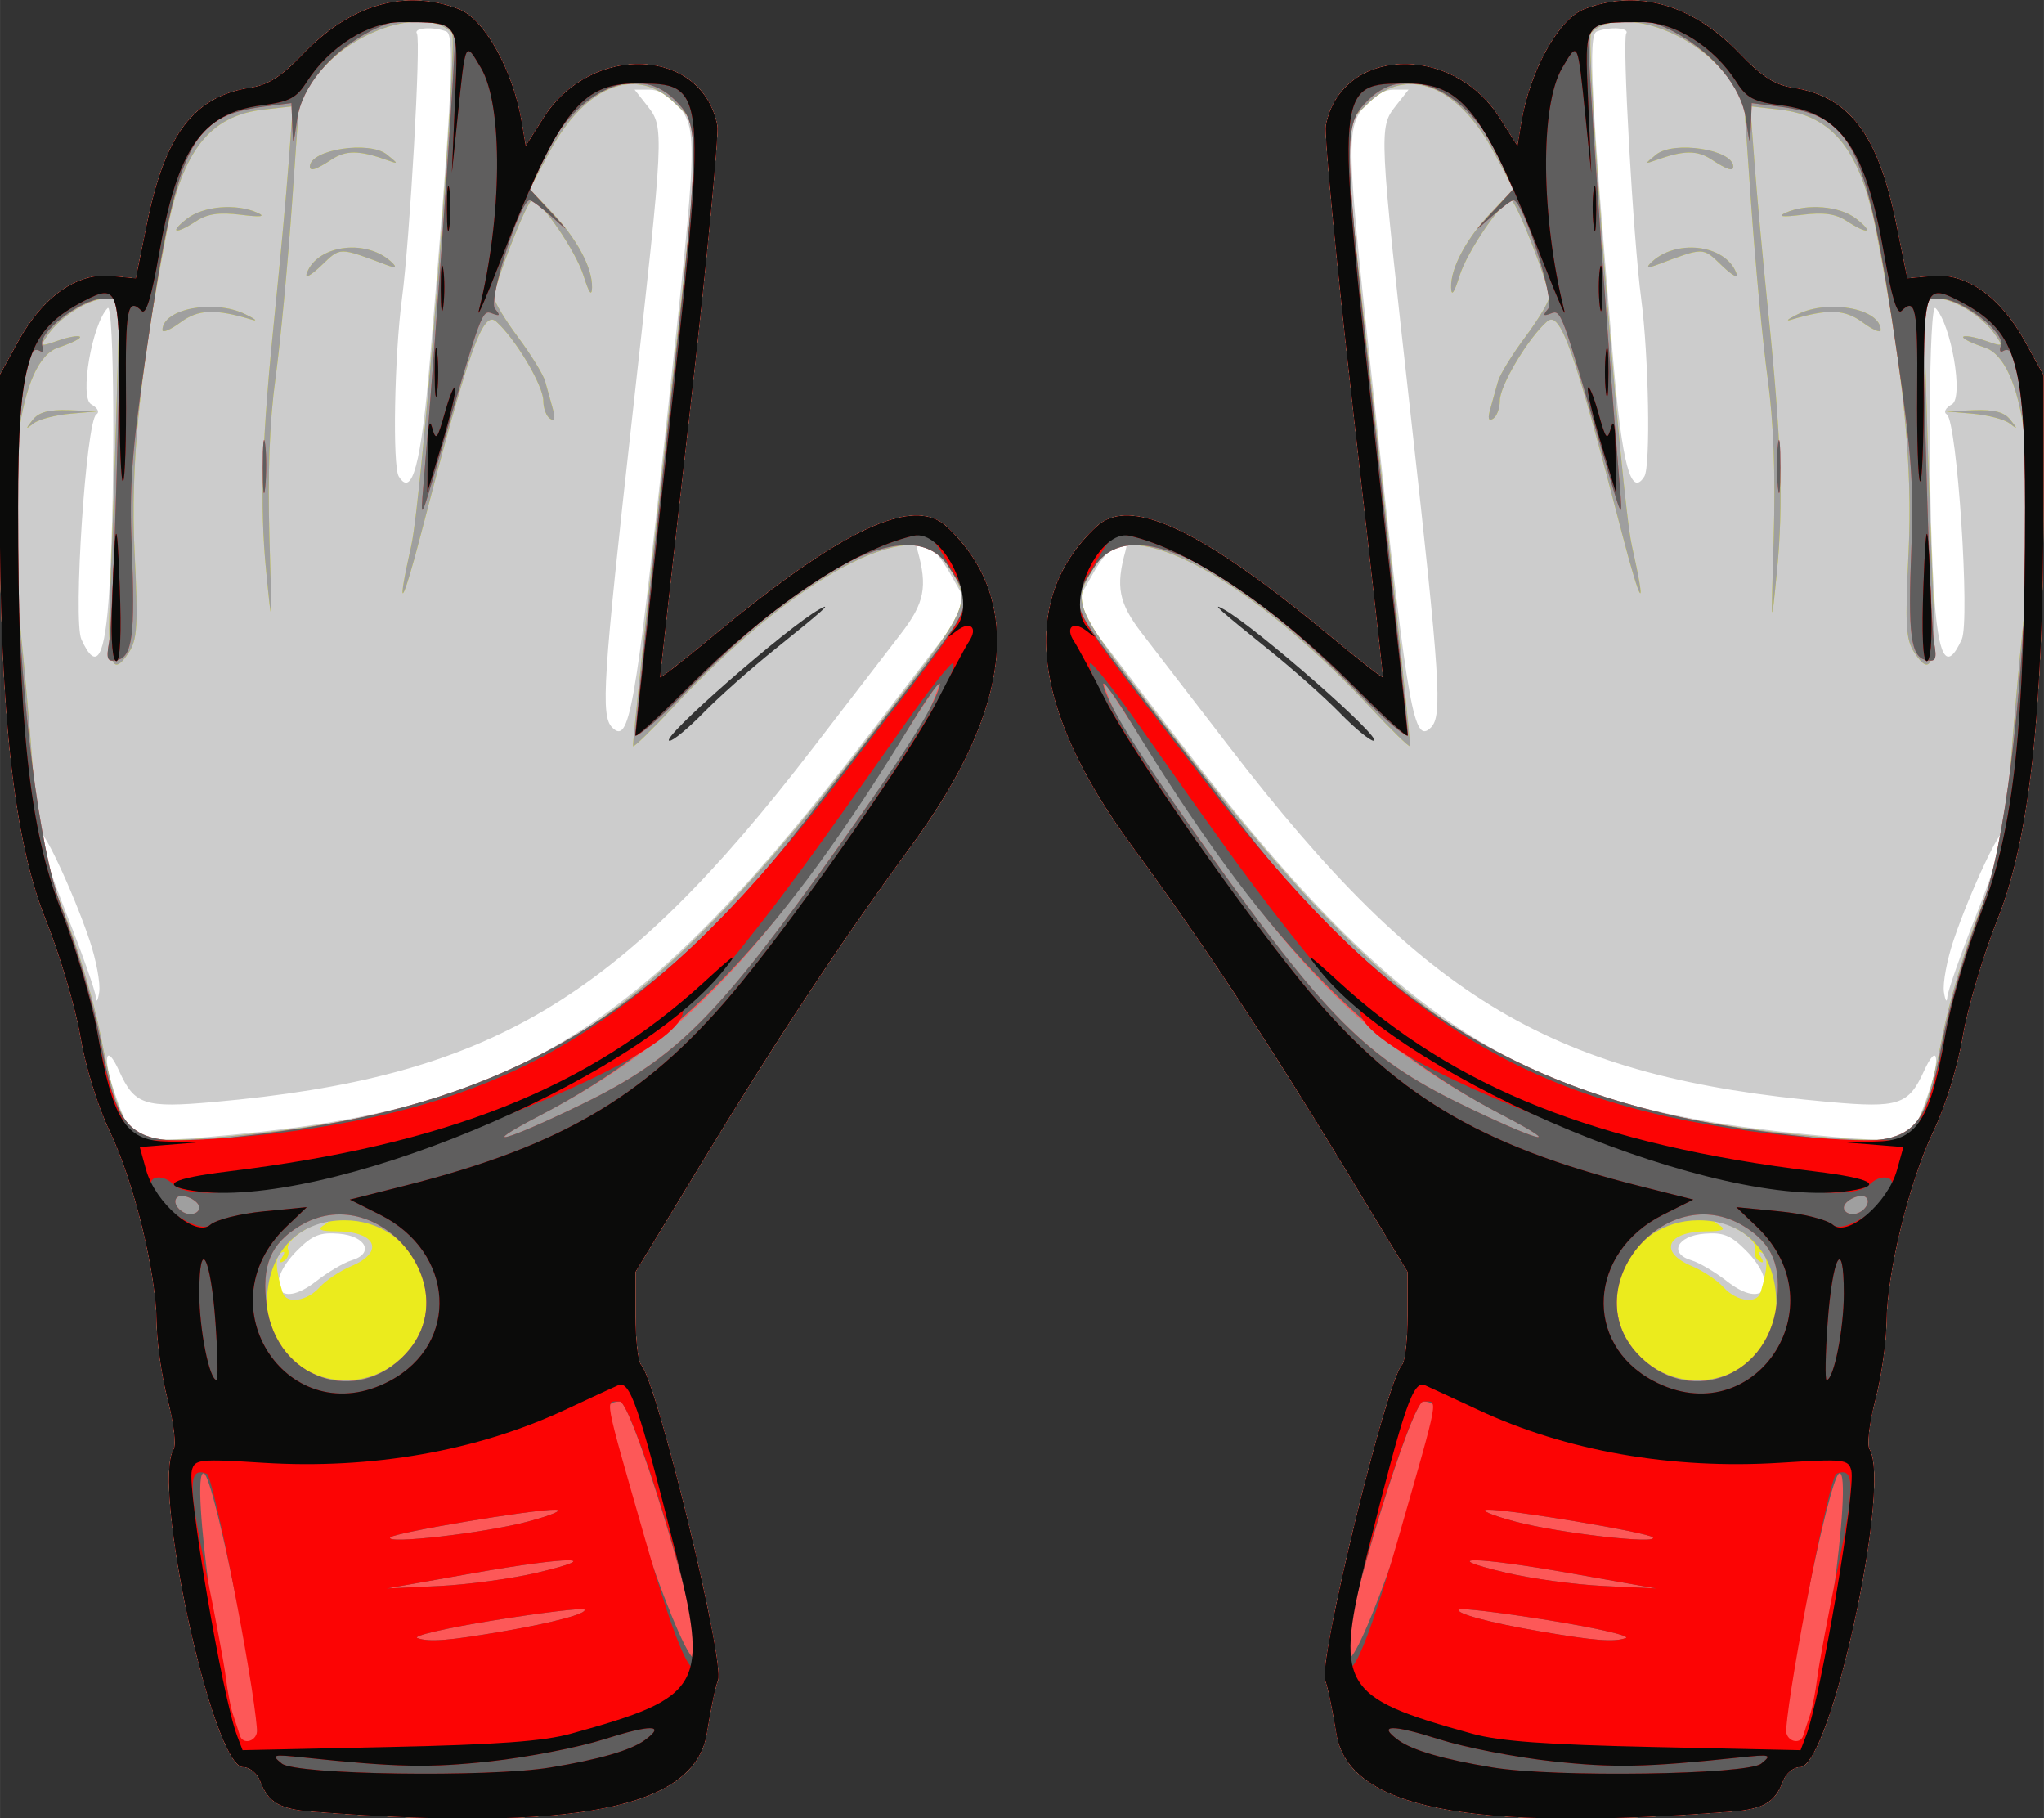
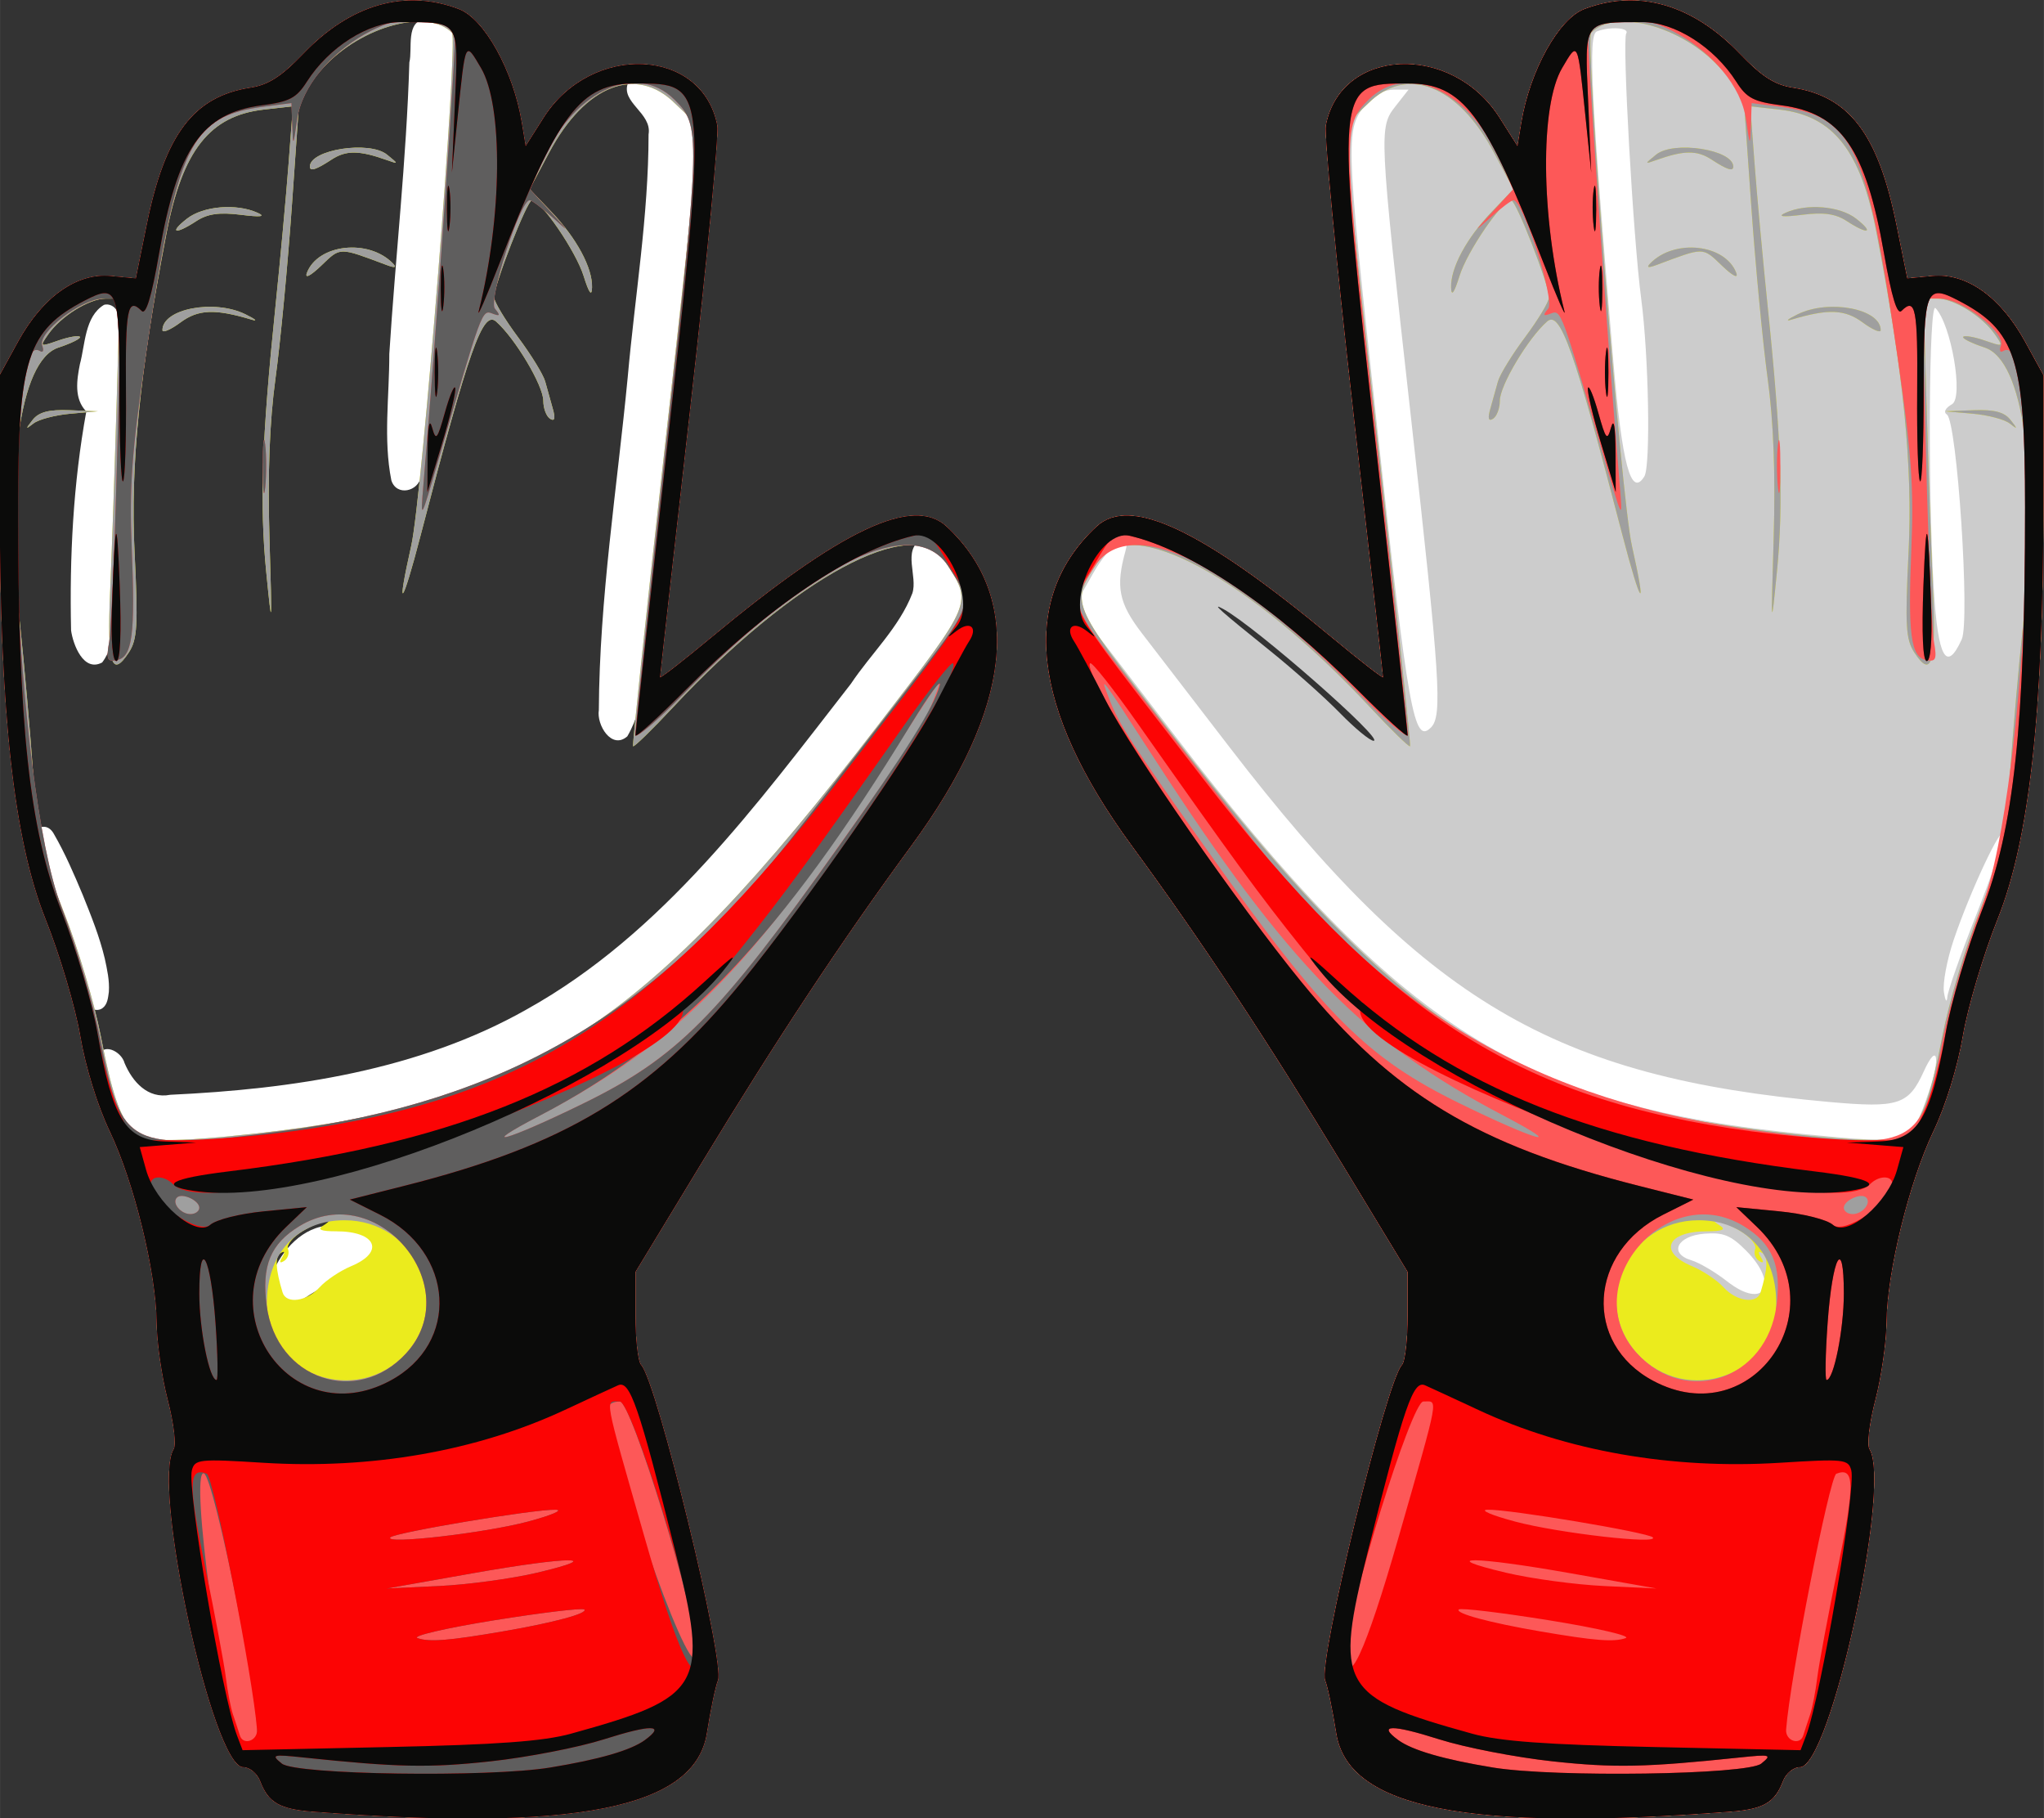
<svg xmlns="http://www.w3.org/2000/svg" width="285.59mm" height="254mm" version="1.1" viewBox="0 0 1011.9 900">
  <rect x="0" y="0" width="1011.9" height="900" fill="#333333" stroke="none" />
  <g transform="translate(-678.91 1187.8)">
    <g transform="matrix(2.433 0 0 2.433 -973.06 412.44)">
      <path transform="translate(139.64 -902.77)" d="m625.97 248.94c-4.184 0.351-2.638 5.98-3.334 8.809-0.594 19.85-2.834 39.512-4.08 59.311 0.019 8.528-1.257 17.321 0.418 25.711 1.054 3.31 5.53 2.278 6.037-0.818 3.587-12.24 3.273-25.234 4.748-37.828 1.105-17.065 3.1-34.165 2.904-51.262-0.619-3.098-3.958-3.975-6.693-3.922zm44.295 12.225c-1.024-0.018-2.07 0.195-3.113 0.711-1.639 4.002 4.911 6.151 4.16 10.502-7e-3 16.554-2.785 32.977-4.246 49.439-2.163 22.529-5.754 45.014-5.873 67.682-0.499 2.986 2.59 8.162 5.799 5.336 4.02-6.896 3.613-15.446 5.047-23.121 3.364-30.209 7.537-60.37 9.309-90.727-0.625-5.173 2.299-12.033-3.041-15.369-2.081-2.268-4.967-4.4-8.041-4.453zm-109.34 45.822c-0.145 0.01-0.289 0.037-0.43 0.08-3.934 2.382-3.808 8.075-4.904 12.094-0.644 3.243-1.204 7.037 1.309 9.592-2.668 14.644-3.432 29.669-3.098 44.533 0.393 2.887 2.542 8.578 6.328 6.525 3.322-4.434 2.422-10.691 3.191-15.945 0.479-18.393 1.066-36.87-0.084-55.232-0.245-0.996-1.298-1.714-2.312-1.647zm166.5 47.811c-0.199-0.014-0.401-6e-3 -0.6 0.027-3.906 2.083-0.7 7.479-1.84 10.918-2.667 6.944-8.411 12.268-12.496 18.398-19.132 24.571-38.28 50.819-65.943 66.229-22.021 12.464-47.788 16.241-72.557 17.389-4.584 0.894-7.701-2.656-9.305-6.451-0.634-2.434-4.691-4.447-5.383-1.025 0.643 5.187 2.436 10.591 5.436 14.895 4.88 4.248 11.505 3.754 17.443 2.836 27.39-2.128 55.453-7.781 78.539-23.467 25.347-17.451 43.834-42.651 62.662-66.543 4.464-6.686 11.15-12.519 13.068-20.553-0.343-5.095-3.874-10.28-8.434-12.553-0.193-0.05-0.392-0.085-0.592-0.1zm-179.03 58.443c-0.123-0.011-0.25-0.011-0.381 2e-3 -1.151 0.107-2.008 1.289-1.775 2.416 0.506 2.701 1.02 5.409 1.795 8.049 2.716 7.625 5.945 15.066 8.396 22.785 0.311 0.862 0.418 1.774 0.654 2.652 0.407 1.224 2.041 1.761 3.088 1.004 1.046-0.739 1.157-2.142 1.316-3.307 0.165-2.3-0.35-4.582-0.834-6.816-1.058-4.442-2.774-8.691-4.475-12.918-1.767-4.214-3.574-8.43-5.865-12.391-0.401-0.76-1.06-1.399-1.92-1.477zm58.152 81.127c-5.48 0.078-9.959 5.063-11.807 9.836-1.135 3.52 2.636 7.626 6.082 5.242 4.625-3.103 9.829-5.442 14.191-8.861 2.284-4.645-5.359-6.439-8.467-6.217z" fill="#fff" />
-       <path d="m742.69-289.17c-6.803-0.525-9.1-1.85-10.756-6.206-0.608-1.6-2.138-2.864-3.467-2.864-6.168 0-18.702-57.39-14.13-64.701 0.542-0.867-4e-3 -5.367-1.212-10-1.208-4.633-2.23-11.73-2.269-15.77-0.1-10.239-4.583-28.507-9.546-38.905-2.477-5.189-4.913-13.074-5.985-19.375-0.995-5.844-4.173-16.531-7.062-23.75-6.468-16.16-9.307-41.819-9.336-84.375l-0.018-26.25 3.75-6.832c5.002-9.113 11.935-14.031 18.86-13.378l5.11 0.482 2.228-10.977c3.727-18.357 9.55-26.025 21.122-27.812 3.628-0.56 6.282-2.269 10.737-6.915 9.624-10.037 20.707-13.215 31.62-9.066 5.197 1.976 11.06 12.529 12.808 23.056l0.799 4.807 3.645-5.748c9.712-15.314 32.281-14.323 35.337 1.553 0.353 1.831-2.122 27.707-5.5 57.502s-6.141 54.432-6.141 54.75c0 0.318 4.641-3.278 10.312-7.992 26.575-22.083 41.205-28.989 47.995-22.657 15.767 14.705 13.317 36.956-7.14 64.852-14.237 19.415-27.406 39.339-43.081 65.181l-13.086 21.573v8.873c0 4.88 0.515 9.407 1.145 10.06 3.178 3.295 17.144 60.63 15.629 64.164-0.477 1.113-1.493 5.961-2.258 10.773-2.423 15.238-26.679 20.066-80.11 15.945zm7.852-112.17c4.655-1.386 2.941-4.95-2.601-5.409-3.834-0.318-5.381 0.296-8.427 3.341-6.996 6.996-3.845 12.302 3.769 6.348 2.406-1.882 5.673-3.808 7.259-4.28zm-23.386-25.627c57.649-5.611 82.704-21.456 128.74-81.418l20.089-26.165-3.689-6.53c-3.371-5.966-7.867-9.13-6.616-4.655 2.067 7.393 1.411 10.693-3.35 16.875-2.648 3.438-10.652 13.844-17.788 23.125-39.732 51.678-65.964 67.183-122.14 72.196-13.993 1.249-16.05 0.579-19.144-6.237-2.73-6.014-3.471-2.984-1.019 4.167 3.654 10.655 3.779 10.699 24.916 8.642zm-29.976-39.544c-3.43-10.129-10.019-24.084-10.089-21.368-0.032 1.227 2.474 8.63 5.568 16.453 3.094 7.822 5.709 15.256 5.812 16.519 0.103 1.264 0.415 0.823 0.693-0.979 0.278-1.802-0.615-6.583-1.983-10.625zm124.91-46.185c3.065-3.141 9.51-8.877 14.323-12.745 10.178-8.181 12.033-9.84 9.375-8.381-6.548 3.594-32.935 26.721-30.573 26.796 0.716 0.023 3.81-2.529 6.875-5.67zm-7.645-57.723c6.728-61.76 6.71-61.035 1.613-66.878-1.05-1.203-3.268-2.188-4.93-2.188h-3.022l2.591 3.294c3.478 4.421 3.455 4.879-3.034 62.956-6.003 53.72-6.484 61.141-4.116 63.509 3.462 3.462 4.599-2.866 10.898-60.694zm-113.22 32.615c1.237-20.216 1.008-58.63-0.34-57.243-3.2 3.289-5.762 18.215-3.358 19.56 1.347 0.754 1.783 1.625 1.044 2.086-2.072 1.292-4.761 41.944-3.027 45.75 3.118 6.842 4.828 3.784 5.681-10.153zm65.242-46.772c4.521-53.689 5.138-66.059 3.33-66.752-2.721-1.044-6.719-0.761-5.987 0.424 0.858 1.388-1.41 41.634-3.038 53.919-1.543 11.646-1.947 34.083-0.651 36.179 2.724 4.408 4.548-2.423 6.346-23.77z" fill="#ccc" />
      <path d="m742.69-289.17c-6.803-0.525-9.1-1.85-10.756-6.206-0.608-1.6-2.138-2.864-3.467-2.864-6.168 0-18.702-57.39-14.13-64.701 0.542-0.867-4e-3 -5.367-1.212-10-1.208-4.633-2.23-11.73-2.269-15.77-0.1-10.239-4.583-28.507-9.546-38.905-2.477-5.189-4.913-13.074-5.985-19.375-0.995-5.844-4.173-16.531-7.062-23.75-6.468-16.16-9.307-41.819-9.336-84.375l-0.018-26.25 3.75-6.832c5.002-9.113 11.935-14.031 18.86-13.378l5.11 0.482 2.228-10.977c3.727-18.357 9.55-26.025 21.122-27.812 3.628-0.56 6.282-2.269 10.737-6.915 9.624-10.037 20.707-13.215 31.62-9.066 5.197 1.976 11.06 12.529 12.808 23.056l0.799 4.807 3.645-5.748c9.712-15.314 32.281-14.323 35.337 1.553 0.353 1.831-2.122 27.707-5.5 57.502s-6.141 54.432-6.141 54.75c0 0.318 4.641-3.278 10.312-7.992 26.575-22.083 41.205-28.989 47.995-22.657 15.767 14.705 13.317 36.956-7.14 64.852-14.237 19.415-27.406 39.339-43.081 65.181l-13.086 21.573v8.873c0 4.88 0.515 9.407 1.145 10.06 3.178 3.295 17.144 60.63 15.629 64.164-0.477 1.113-1.493 5.961-2.258 10.773-2.423 15.238-26.679 20.066-80.11 15.945zm1.312-106.67c1.296-1.432 4.195-3.372 6.444-4.311 6.908-2.886 5.098-7.086-3.054-7.086-3.078 0-3.931-0.345-2.73-1.106 3.265-2.067-0.349-1.155-4.023 1.015-2.01 1.188-3.387 2.857-3.06 3.71 0.327 0.853-0.03 1.937-0.793 2.409-0.899 0.556-1.032 0.282-0.377-0.778 0.637-1.031 0.521-1.333-0.315-0.817-1.181 0.73-1.06 3.242 0.386 8.004 0.736 2.422 4.91 1.845 7.521-1.041zm-13.482-31.232c56.311-6.195 79.799-21.54 127.04-82.993 19.756-25.699 19.359-24.719 13.628-33.605-6.246-9.684-30.642 3.466-55.172 29.741-4.34 4.649-8.036 8.253-8.214 8.01-0.178-0.243 2.644-26.88 6.27-59.192 8.006-71.348 7.834-66.001 2.301-71.535-7.865-7.865-18.309-3.811-25.646 9.955l-3.968 7.444 4.374 4.568c5.176 5.405 8.432 11.453 8.316 15.443-0.056 1.926-0.626 1.139-1.727-2.384-1.555-4.975-8.659-15.367-10.505-15.367-0.983 0-7.738 17.305-7.705 19.741 0.011 0.889 2.207 4.545 4.878 8.125 2.671 3.58 5.158 7.634 5.526 9.009 0.368 1.375 1.055 3.836 1.527 5.469 0.585 2.024 0.417 2.697-0.526 2.114-0.761-0.47-1.384-2.118-1.384-3.662 0-3.093-5.708-12.672-9.604-16.115-2.699-2.386-5.53 5.626-15.349 43.444-3.809 14.669-5.046 16.041-1.913 2.122 2.207-9.804 9.606-102.94 8.287-104.3-4.879-5.034-18.376-1.407-26.15 7.027l-4.829 5.239-1.571 22.455c-0.864 12.35-2.381 28.361-3.371 35.58-1.208 8.809-1.61 19.497-1.223 32.5 0.552 18.561 0.525 18.85-0.659 6.875-1.356-13.72-0.894-27.135 1.851-53.75 0.993-9.625 2.203-22.784 2.69-29.242l0.885-11.742-5.915 0.667c-10.993 1.239-16.557 8.304-19.805 25.147-5.476 28.394-7.366 47.29-6.494 64.936 0.73 14.774 0.562 17.712-1.168 20.352-3.506 5.35-4.444 2.296-3.805-12.381 0.335-7.693 0.909-24.254 1.276-36.8l0.667-22.812-2.837 8e-3c-3.364 0.01-9.112 3.579-11.689 7.259-1.792 2.558-1.74 2.592 2.008 1.285 2.116-0.738 4.103-1.086 4.415-0.774 0.312 0.312-1.659 1.302-4.379 2.2-7.951 2.624-11.071 25.628-7.732 57.013 0.798 7.499 1.959 20.678 2.58 29.287 1.008 13.969 1.682 17.039 6.259 28.528 2.821 7.081 6.206 18.427 7.521 25.213 2.256 11.635 3.729 16.011 6.625 19.668 1.515 1.914 8.497 1.979 24.418 0.227zm-44.896-145.23c1.248-1.592 3.291-2.128 7.5-1.969l5.784 0.218-5.601 0.493c-3.08 0.271-6.455 1.157-7.5 1.969-1.659 1.29-1.683 1.2-0.184-0.711zm26.409-18.256c0-4.344 10.501-6.354 16.875-3.231 2.062 1.011 2.625 1.5 1.25 1.087-7.437-2.232-10.843-2.097-14.454 0.573-2.019 1.493-3.671 2.199-3.671 1.57zm29.4-11.671c2.244-5.847 12.548-6.982 17.475-1.925 0.85 0.873 0.45 0.983-1.25 0.346-9.809-3.676-9.343-3.679-13.29 0.102-2.238 2.144-3.419 2.738-2.935 1.477zm-24.4-11.01c3.3-2.581 10.081-3.141 14.375-1.186 1.703 0.775 0.607 0.901-3.44 0.395-4.349-0.544-6.764-0.203-9.018 1.274-4.306 2.821-5.694 2.472-1.917-0.483zm25-10.593c0-3.457 12.134-5.335 15.699-2.43 2.392 1.949 2.391 1.964-0.074 1.089-5.599-1.988-8.27-2.009-11.204-0.087-3.155 2.067-4.421 2.476-4.421 1.427z" fill="#ebeb1d" />
      <path d="m742.69-289.17c-6.803-0.525-9.1-1.85-10.756-6.206-0.608-1.6-2.138-2.864-3.467-2.864-6.168 0-18.702-57.39-14.13-64.701 0.542-0.867-4e-3 -5.367-1.212-10-1.208-4.633-2.23-11.73-2.269-15.77-0.1-10.239-4.583-28.507-9.546-38.905-2.477-5.189-4.913-13.074-5.985-19.375-0.995-5.844-4.173-16.531-7.062-23.75-6.468-16.16-9.307-41.819-9.336-84.375l-0.018-26.25 3.75-6.832c5.002-9.113 11.935-14.031 18.86-13.378l5.11 0.482 2.228-10.977c3.727-18.357 9.55-26.025 21.122-27.812 3.628-0.56 6.282-2.269 10.737-6.915 9.624-10.037 20.707-13.215 31.62-9.066 5.197 1.976 11.06 12.529 12.808 23.056l0.799 4.807 3.645-5.748c9.712-15.314 32.281-14.323 35.337 1.553 0.353 1.831-2.122 27.707-5.5 57.502s-6.141 54.432-6.141 54.75c0 0.318 4.641-3.278 10.312-7.992 26.575-22.083 41.205-28.989 47.995-22.657 15.767 14.705 13.317 36.956-7.14 64.852-14.237 19.415-27.406 39.339-43.081 65.181l-13.086 21.573v8.873c0 4.88 0.515 9.407 1.145 10.06 3.178 3.295 17.144 60.63 15.629 64.164-0.477 1.113-1.493 5.961-2.258 10.773-2.423 15.238-26.679 20.066-80.11 15.945zm18.924-93.234c9.528-10.397 1.825-27.067-12.513-27.081-9.551-9e-3 -15.818 6.686-15.818 16.898 0 14.598 18.268 21.164 28.331 10.184zm-31.094-44.671c56.311-6.195 79.799-21.54 127.04-82.993 19.756-25.699 19.359-24.719 13.628-33.605-6.246-9.684-30.642 3.466-55.172 29.741-4.34 4.649-8.036 8.253-8.214 8.01-0.178-0.243 2.644-26.88 6.27-59.192 8.006-71.348 7.834-66.001 2.301-71.535-7.865-7.865-18.309-3.811-25.646 9.955l-3.968 7.444 4.374 4.568c5.176 5.405 8.432 11.453 8.316 15.443-0.056 1.926-0.626 1.139-1.727-2.384-1.555-4.975-8.659-15.367-10.505-15.367-0.983 0-7.738 17.305-7.705 19.741 0.011 0.889 2.207 4.545 4.878 8.125 2.671 3.58 5.158 7.634 5.526 9.009 0.368 1.375 1.055 3.836 1.527 5.469 0.585 2.024 0.417 2.697-0.526 2.114-0.761-0.47-1.384-2.118-1.384-3.662 0-3.093-5.708-12.672-9.604-16.115-2.699-2.386-5.53 5.626-15.349 43.444-3.809 14.669-5.046 16.041-1.913 2.122 2.207-9.804 9.606-102.94 8.287-104.3-4.879-5.034-18.376-1.407-26.15 7.027l-4.829 5.239-1.571 22.455c-0.864 12.35-2.381 28.361-3.371 35.58-1.208 8.809-1.61 19.497-1.223 32.5 0.552 18.561 0.525 18.85-0.659 6.875-1.356-13.72-0.894-27.135 1.851-53.75 0.993-9.625 2.203-22.784 2.69-29.242l0.885-11.742-5.915 0.667c-10.993 1.239-16.557 8.304-19.805 25.147-5.476 28.394-7.366 47.29-6.494 64.936 0.73 14.774 0.562 17.712-1.168 20.352-3.506 5.35-4.444 2.296-3.805-12.381 0.335-7.693 0.909-24.254 1.276-36.8l0.667-22.812-2.837 8e-3c-3.364 0.01-9.112 3.579-11.689 7.259-1.792 2.558-1.74 2.592 2.008 1.285 2.116-0.738 4.103-1.086 4.415-0.774 0.312 0.312-1.659 1.302-4.379 2.2-7.951 2.624-11.071 25.628-7.732 57.013 0.798 7.499 1.959 20.678 2.58 29.287 1.008 13.969 1.682 17.039 6.259 28.528 2.821 7.081 6.206 18.427 7.521 25.213 2.256 11.635 3.729 16.011 6.625 19.668 1.515 1.914 8.497 1.979 24.418 0.227zm-44.896-145.23c1.248-1.592 3.291-2.128 7.5-1.969l5.784 0.218-5.601 0.493c-3.08 0.271-6.455 1.157-7.5 1.969-1.659 1.29-1.683 1.2-0.184-0.711zm26.409-18.256c0-4.344 10.501-6.354 16.875-3.231 2.062 1.011 2.625 1.5 1.25 1.087-7.437-2.232-10.843-2.097-14.454 0.573-2.019 1.493-3.671 2.199-3.671 1.57zm29.4-11.671c2.244-5.847 12.548-6.982 17.475-1.925 0.85 0.873 0.45 0.983-1.25 0.346-9.809-3.676-9.343-3.679-13.29 0.102-2.238 2.144-3.419 2.738-2.935 1.477zm-24.4-11.01c3.3-2.581 10.081-3.141 14.375-1.186 1.703 0.775 0.607 0.901-3.44 0.395-4.349-0.544-6.764-0.203-9.018 1.274-4.306 2.821-5.694 2.472-1.917-0.483zm25-10.593c0-3.457 12.134-5.335 15.699-2.43 2.392 1.949 2.391 1.964-0.074 1.089-5.599-1.988-8.27-2.009-11.204-0.087-3.155 2.067-4.421 2.476-4.421 1.427z" fill="#9f9f9f" />
      <path d="m742.69-289.17c-6.803-0.525-9.1-1.85-10.756-6.206-0.608-1.6-2.138-2.864-3.467-2.864-6.168 0-18.702-57.39-14.13-64.701 0.542-0.867-4e-3 -5.367-1.212-10-1.208-4.633-2.23-11.73-2.269-15.77-0.1-10.239-4.583-28.507-9.546-38.905-2.477-5.189-4.913-13.074-5.985-19.375-0.995-5.844-4.173-16.531-7.062-23.75-6.468-16.16-9.307-41.819-9.336-84.375l-0.018-26.25 3.75-6.832c5.002-9.113 11.935-14.031 18.86-13.378l5.11 0.482 2.228-10.977c3.727-18.357 9.55-26.025 21.122-27.812 3.628-0.56 6.282-2.269 10.737-6.915 9.624-10.037 20.707-13.215 31.62-9.066 5.197 1.976 11.06 12.529 12.808 23.056l0.799 4.807 3.645-5.748c9.712-15.314 32.281-14.323 35.337 1.553 0.353 1.831-2.122 27.707-5.5 57.502s-6.141 54.432-6.141 54.75c0 0.318 4.641-3.278 10.312-7.992 26.575-22.083 41.205-28.989 47.995-22.657 15.767 14.705 13.317 36.956-7.14 64.852-14.237 19.415-27.406 39.339-43.081 65.181l-13.086 21.573v8.873c0 4.88 0.515 9.407 1.145 10.06 3.178 3.295 17.144 60.63 15.629 64.164-0.477 1.113-1.493 5.961-2.258 10.773-2.423 15.238-26.679 20.066-80.11 15.945zm18.924-93.234c12.479-13.616-5.896-35.528-21.708-25.887-5.89 3.591-7.733 8.069-6.662 16.189 1.975 14.979 18.388 20.589 28.37 9.698zm-42.081-29.625c0-1.496-3.526-3.102-4.554-2.073-1.095 1.095 0.762 3.363 2.753 3.363 0.991 0 1.801-0.58 1.801-1.289zm16.851-15.586c45.533-6.059 76.267-24.084 105.42-61.83 4.533-5.868 14.032-18.118 21.109-27.222 14.506-18.66 14.184-17.756 9.145-25.703-7.036-11.094-27.747-1.176-54.09 25.904-5.328 5.477-9.703 9.147-9.721 8.155-0.018-0.992 2.885-28.261 6.453-60.597 6.816-61.788 6.849-63.221 1.56-68.51-8.003-8.003-21.124-1.551-27.402 13.474l-1.999 4.785 4.148 4.52c3.907 4.257 3.926 4.32 0.33 1.085-2.1-1.889-4.16-3.435-4.578-3.435-1.965 0-8.49 20.355-7.072 22.064 1.152 1.389 1.043 1.589-0.536 0.983-2.098-0.805-2.128-0.722-10.869 29.454-3.689 12.736-3.783 12.903-3.167 5.625 2.806-33.171 6.913-92.294 6.444-92.763-8.15-8.15-30.187 4.384-32.139 18.28-0.764 5.442-0.814 5.501-0.972 1.165l-0.167-4.569-5.312 0.678c-15.454 1.973-18.056 7.461-24.458 51.584-2.71 18.679-3.235 26.009-2.73 38.125 0.74 17.76 0.139 22.319-3.024 22.928-1.973 0.38-2.195-0.152-1.564-3.742 0.405-2.302 1.123-18.951 1.597-36.998l0.86-32.812h-3.65c-4.446 0-13.449 6.946-12.434 9.593 0.377 0.983 0.175 1.471-0.449 1.086-8.777-5.424-5.176 88.178 4.35 113.07 3.026 7.906 6.612 20.155 7.97 27.22 4.186 21.773 5.755 22.555 36.944 18.405zm-3.941-135c-5e-3 -4.812 0.216-6.934 0.492-4.715 0.276 2.219 0.281 6.157 0.01 8.75-0.271 2.593-0.497 0.778-0.502-4.035zm65.215 129.38c18.882-9.238 27.496-17.827 50.771-50.63 16.167-22.785 18.591-26.51 20.548-31.576 2.034-5.267 2.229-5.526-9.542 12.638-26.816 41.377-42.291 57.168-70.527 71.964-13.47 7.059-6.896 5.258 8.75-2.396z" fill="#fd5858" />
      <path d="m742.69-289.17c-6.803-0.525-9.1-1.85-10.756-6.206-0.608-1.6-2.138-2.864-3.467-2.864-6.168 0-18.702-57.39-14.13-64.701 0.542-0.867-4e-3 -5.367-1.212-10-1.208-4.633-2.23-11.73-2.269-15.77-0.1-10.239-4.583-28.507-9.546-38.905-2.477-5.189-4.913-13.074-5.985-19.375-0.995-5.844-4.173-16.531-7.062-23.75-6.468-16.16-9.307-41.819-9.336-84.375l-0.018-26.25 3.75-6.832c5.002-9.113 11.935-14.031 18.86-13.378l5.11 0.482 2.228-10.977c3.727-18.357 9.55-26.025 21.122-27.812 3.628-0.56 6.282-2.269 10.737-6.915 9.624-10.037 20.707-13.215 31.62-9.066 5.197 1.976 11.06 12.529 12.808 23.056l0.799 4.807 3.645-5.748c9.712-15.314 32.281-14.323 35.337 1.553 0.353 1.831-2.122 27.707-5.5 57.502s-6.141 54.432-6.141 54.75c0 0.318 4.641-3.278 10.312-7.992 26.575-22.083 41.205-28.989 47.995-22.657 15.767 14.705 13.317 36.956-7.14 64.852-14.237 19.415-27.406 39.339-43.081 65.181l-13.086 21.573v8.873c0 4.88 0.515 9.407 1.145 10.06 3.178 3.295 17.144 60.63 15.629 64.164-0.477 1.113-1.493 5.961-2.258 10.773-2.423 15.238-26.679 20.066-80.11 15.945zm-11.517-15.007c1.5-2.618-8.629-53.425-10.732-53.83-2.921-0.562 3.748 47.905 7.406 53.823 0.75 1.213 2.633 1.218 3.326 7e-3zm89.598-17.5c-0.043-7.712-13.32-50.938-15.646-50.938-1.357 0-2.401 0.562-2.321 1.25 1.675 14.36 18.022 59.569 17.967 49.688zm-39.363-4.188c10.191-1.748 17.263-3.653 16.477-4.439-0.358-0.358-8.635 0.634-18.394 2.203-9.759 1.569-16.764 3.197-15.566 3.618 2.409 0.845 6.286 0.539 17.483-1.381zm6.895-11.927c14.414-3.413 6.392-3.341-13.145 0.118l-17.5 3.098 10.645-0.5c5.855-0.275 14.855-1.497 20-2.716zm-1.895-10.394c4.812-1.281 7.344-2.368 5.625-2.415-4.306-0.12-32.699 4.631-33.625 5.626-1.391 1.496 19.177-0.863 28-3.21zm-24.794-34.218c12.479-13.616-5.896-35.528-21.708-25.887-5.89 3.591-7.733 8.069-6.662 16.189 1.975 14.979 18.388 20.589 28.37 9.698zm-42.081-29.625c0-1.496-3.526-3.102-4.554-2.073-1.095 1.095 0.762 3.363 2.753 3.363 0.991 0 1.801-0.58 1.801-1.289zm16.851-15.586c45.533-6.059 76.267-24.084 105.42-61.83 4.533-5.868 14.032-18.118 21.109-27.222 14.506-18.66 14.184-17.756 9.145-25.703-7.036-11.094-27.747-1.176-54.09 25.904-5.328 5.477-9.703 9.147-9.721 8.155-0.018-0.992 2.885-28.261 6.453-60.597 6.816-61.788 6.849-63.221 1.56-68.51-8.003-8.003-21.124-1.551-27.402 13.474l-1.999 4.785 4.148 4.52c3.907 4.257 3.926 4.32 0.33 1.085-2.1-1.889-4.16-3.435-4.578-3.435-1.965 0-8.49 20.355-7.072 22.064 1.152 1.389 1.043 1.589-0.536 0.983-2.098-0.805-2.128-0.722-10.869 29.454-3.689 12.736-3.783 12.903-3.167 5.625 2.806-33.171 6.913-92.294 6.444-92.763-8.15-8.15-30.187 4.384-32.139 18.28-0.764 5.442-0.814 5.501-0.972 1.165l-0.167-4.569-5.312 0.678c-15.454 1.973-18.056 7.461-24.458 51.584-2.71 18.679-3.235 26.009-2.73 38.125 0.74 17.76 0.139 22.319-3.024 22.928-1.973 0.38-2.195-0.152-1.564-3.742 0.405-2.302 1.123-18.951 1.597-36.998l0.86-32.812h-3.65c-4.446 0-13.449 6.946-12.434 9.593 0.377 0.983 0.175 1.471-0.449 1.086-8.777-5.424-5.176 88.178 4.35 113.07 3.026 7.906 6.612 20.155 7.97 27.22 4.186 21.773 5.755 22.555 36.944 18.405zm-3.941-135c-5e-3 -4.812 0.216-6.934 0.492-4.715 0.276 2.219 0.281 6.157 0.01 8.75-0.271 2.593-0.497 0.778-0.502-4.035zm65.215 129.38c19.148-9.367 27.398-17.678 52.126-52.505 13.629-19.196 19.157-28 20.404-32.5 0.476-1.719-2.148 1.815-5.832 7.854-26.135 42.837-46.787 64.617-75.448 79.57-13.53 7.059-6.846 5.211 8.75-2.419z" fill="#5f5e5e" />
      <path d="m742.69-289.17c-6.803-0.525-9.1-1.85-10.756-6.206-0.608-1.6-2.138-2.864-3.467-2.864-6.168 0-18.702-57.39-14.13-64.701 0.542-0.867-4e-3 -5.367-1.212-10-1.208-4.633-2.23-11.73-2.269-15.77-0.1-10.239-4.583-28.507-9.546-38.905-2.477-5.189-4.913-13.074-5.985-19.375-0.995-5.844-4.173-16.531-7.062-23.75-6.468-16.16-9.307-41.819-9.336-84.375l-0.018-26.25 3.75-6.832c5.002-9.113 11.935-14.031 18.86-13.378l5.11 0.482 2.228-10.977c3.727-18.357 9.55-26.025 21.122-27.812 3.628-0.56 6.282-2.269 10.737-6.915 9.624-10.037 20.707-13.215 31.62-9.066 5.197 1.976 11.06 12.529 12.808 23.056l0.799 4.807 3.645-5.748c9.712-15.314 32.281-14.323 35.337 1.553 0.353 1.831-2.122 27.707-5.5 57.502s-6.141 54.432-6.141 54.75c0 0.318 4.641-3.278 10.312-7.992 26.575-22.083 41.205-28.989 47.995-22.657 15.767 14.705 13.317 36.956-7.14 64.852-14.237 19.415-27.406 39.339-43.081 65.181l-13.086 21.573v8.873c0 4.88 0.515 9.407 1.145 10.06 3.178 3.295 17.144 60.63 15.629 64.164-0.477 1.113-1.493 5.961-2.258 10.773-2.423 15.238-26.679 20.066-80.11 15.945zm48.243-8.985c9.97-1.633 16.417-3.502 19.262-5.582 4.343-3.176 1.351-3.229-8.349-0.149-5.2 1.651-15.582 3.665-23.071 4.475-12.522 1.354-18.931 1.223-37.992-0.78-6.39-0.671-6.704-0.584-4.449 1.24 2.821 2.281 42.043 2.854 54.598 0.797zm-59.656-7.719c-0.79-10.443-8.858-51.526-10.221-52.049-3.752-1.44-3.809 2.078-0.306 19.1 1.984 9.639 3.876 19.761 4.206 22.492 0.33 2.732 0.986 6.092 1.459 7.467 0.472 1.375 1.086 3.25 1.365 4.166 0.649 2.14 3.672 1.124 3.498-1.176zm89.438-16.428c-0.203-8.358-13.223-50.312-15.614-50.312-3.071 0-3.433-1.983 5.09 27.812 6.641 23.215 10.755 32.009 10.524 22.5zm-39.307-3.563c10.191-1.748 17.263-3.653 16.477-4.439-0.358-0.358-8.635 0.634-18.394 2.203-9.759 1.569-16.764 3.197-15.566 3.618 2.409 0.845 6.286 0.539 17.483-1.381zm6.895-11.927c14.414-3.413 6.392-3.341-13.145 0.118l-17.5 3.098 10.645-0.5c5.855-0.275 14.855-1.497 20-2.716zm-1.895-10.394c4.812-1.281 7.344-2.368 5.625-2.415-4.306-0.12-32.699 4.631-33.625 5.626-1.391 1.496 19.177-0.863 28-3.21zm-28.106-28.619c14.322-7.611 13.222-26.194-2.002-33.812l-6.142-3.073 11.021-2.779c32.862-8.286 50.163-18.732 68.741-41.504 18.202-22.311 45.025-62.772 42.974-64.823-0.342-0.342-4.708 5.184-9.701 12.279-19.457 27.649-24.508 34.554-33.484 45.776-5.998 7.498-9.921 11.386-11.052 10.952-0.964-0.37-1.424-0.14-1.022 0.512 6.817 11.03-93.493 46.396-103.42 36.465-1.903-1.903-4.705-1.82-4.572 0.134 0.253 3.729 9.812 10.146 12.109 8.129 1.214-1.067 5.992-2.271 10.911-2.75l8.75-0.852-4.211 4.032c-16.872 16.158 0.664 42.177 21.105 31.314zm-35.462-11.69c-0.972-13.687-3.308-17.98-3.308-6.078 0 7.287 2.055 17.583 3.51 17.583 0.338 0 0.247-5.177-0.202-11.504zm15.442-39.068c47.693-6.444 74.695-23.831 111.84-72.017 30.062-38.998 27.398-33.714 21.864-43.364-3.427-5.976-4.084-6.505-7.176-5.778-12.466 2.931-29.665 14.553-46.216 31.232-5.672 5.715-10.312 9.936-10.312 9.379 0-0.557 2.825-26.267 6.278-57.134 8.484-75.85 8.514-75.496-6.338-75.496-11.157 0-15.679 6.003-27.664 36.733-2.712 6.953-4.579 11.235-4.15 9.517 4.776-19.116 4.979-41.714 0.444-49.399-3.262-5.528-3.13-5.805-4.761 10.024l-1.159 11.25 0.63-14.521c0.718-16.537 1.05-16.052-10.995-16.087-6.619-0.019-14.65 5.069-19.16 12.139-2.118 3.32-3.516 4.051-9.151 4.787-12.197 1.591-17.173 8.79-20.926 30.273-1.528 8.745-2.651 12.433-3.521 11.562-2.872-2.872-3.338-0.497-3.202 16.322 0.078 9.68-0.188 17.93-0.591 18.333-0.404 0.404-0.734-7.815-0.734-18.264 0-20.869-0.419-21.965-7.075-18.503-11.672 6.071-13.55 11.904-13.55 42.084 0 44.25 2.264 65.389 8.783 82.012 2.995 7.638 6.307 18.818 7.359 24.845 1.052 6.027 3.104 13.419 4.559 16.426l2.647 5.467 9.576-0.024c5.267-0.013 15.482-0.822 22.701-1.798zm-36.538-105.99c0.625-19.14 1.02-20.382 1.593-5.001 0.363 9.757 0.116 15.315-0.68 15.315-0.76 3.5e-4 -1.118-4.046-0.913-10.315zm64.248-32.19c0.026-5.283 0.345-7.032 0.912-5 0.782 2.803 1.051 2.487 2.606-3.057 0.954-3.4 1.897-5.65 2.097-5 0.199 0.65-0.991 5.682-2.646 11.182l-3.009 10 0.04-8.125zm1.44-16.25c0-4.469 0.227-6.297 0.504-4.062 0.277 2.234 0.277 5.891 0 8.125-0.277 2.234-0.504 0.406-0.504-4.062zm1.237-16.875c-8e-3 -4.125 0.221-5.963 0.506-4.085s0.291 5.253 0.013 7.5c-0.278 2.247-0.512 0.71-0.519-3.415zm1.25-16.25c-8e-3 -4.125 0.221-5.963 0.506-4.085s0.291 5.253 0.013 7.5c-0.278 2.247-0.512 0.71-0.519-3.415z" fill="#fc0404" />
      <path d="m742.69-289.17c-6.803-0.525-9.1-1.85-10.756-6.206-0.608-1.6-2.138-2.864-3.467-2.864-6.168 0-18.702-57.39-14.13-64.701 0.542-0.867-4e-3 -5.367-1.212-10-1.208-4.633-2.23-11.73-2.269-15.77-0.1-10.239-4.583-28.507-9.546-38.905-2.477-5.189-4.913-13.074-5.985-19.375-0.995-5.844-4.173-16.531-7.062-23.75-6.468-16.16-9.307-41.819-9.336-84.375l-0.018-26.25 3.75-6.832c5.002-9.113 11.935-14.031 18.86-13.378l5.11 0.482 2.228-10.977c3.727-18.357 9.55-26.025 21.122-27.812 3.628-0.56 6.282-2.269 10.737-6.915 9.624-10.037 20.707-13.215 31.62-9.066 5.197 1.976 11.06 12.529 12.808 23.056l0.799 4.807 3.645-5.748c9.712-15.314 32.281-14.323 35.337 1.553 0.353 1.831-2.122 27.707-5.5 57.502s-6.141 54.432-6.141 54.75c0 0.318 4.641-3.278 10.312-7.992 26.575-22.083 41.205-28.989 47.995-22.657 15.767 14.705 13.317 36.956-7.14 64.852-14.237 19.415-27.406 39.339-43.081 65.181l-13.086 21.573v8.873c0 4.88 0.515 9.407 1.145 10.06 3.178 3.295 17.144 60.63 15.629 64.164-0.477 1.113-1.493 5.961-2.258 10.773-2.423 15.238-26.679 20.066-80.11 15.945zm48.243-8.985c9.97-1.633 16.417-3.502 19.262-5.582 4.343-3.176 1.351-3.229-8.349-0.149-5.2 1.651-15.582 3.665-23.071 4.475-12.522 1.354-18.931 1.223-37.992-0.78-6.39-0.671-6.704-0.584-4.449 1.24 2.821 2.281 42.043 2.854 54.598 0.797zm4.225-6.88c26.902-7.435 28.129-9.599 21.173-37.331-7.395-29.481-9.168-34.615-11.584-33.546-1.149 0.509-6.027 2.764-10.839 5.012-17.914 8.368-39.362 12.124-61.38 10.749-13.057-0.815-13.918-0.723-14.512 1.55-0.992 3.795 6.218 46.122 9.188 53.932l1.136 2.989 29.66-0.641c22.157-0.479 31.557-1.165 37.16-2.714zm-36.856-71.77c14.322-7.611 13.222-26.194-2.002-33.812l-6.142-3.073 11.021-2.779c32.862-8.286 50.163-18.732 68.741-41.504 12.782-15.668 34.648-47.1 39.75-57.142 2.795-5.5 5.715-10.957 6.49-12.128 1.897-2.864 0.224-4.273-2.535-2.135-2.117 1.641-2.119 1.602-0.03-0.858 4.381-5.16-2.638-19.93-8.784-18.485-12.466 2.931-29.665 14.553-46.216 31.232-5.672 5.715-10.312 9.936-10.312 9.379 0-0.557 2.825-26.267 6.278-57.134 8.484-75.85 8.514-75.496-6.338-75.496-11.157 0-15.679 6.003-27.664 36.733-2.712 6.953-4.579 11.235-4.15 9.517 4.776-19.116 4.979-41.714 0.444-49.399-3.262-5.528-3.13-5.805-4.761 10.024l-1.159 11.25 0.63-14.521c0.718-16.537 1.05-16.052-10.995-16.087-6.619-0.019-14.65 5.069-19.16 12.139-2.118 3.32-3.516 4.051-9.151 4.787-12.197 1.591-17.173 8.79-20.926 30.273-1.528 8.745-2.651 12.433-3.521 11.562-2.872-2.872-3.338-0.497-3.202 16.322 0.078 9.68-0.188 17.93-0.591 18.333-0.404 0.404-0.734-7.815-0.734-18.264 0-20.869-0.419-21.965-7.075-18.503-11.672 6.071-13.55 11.904-13.55 42.084 0 44.25 2.264 65.389 8.783 82.012 2.995 7.638 6.307 18.818 7.359 24.845 3.064 17.556 5.71 21.841 13.657 22.118l6.451 0.225-11.495 0.921 1.289 4.627c1.879 6.746 10.089 13.79 13.046 11.193 1.214-1.067 5.992-2.271 10.911-2.75l8.75-0.852-4.211 4.032c-16.872 16.158 0.664 42.177 21.105 31.314zm-40.02-38.668c-7.067-1.083-4.47-2.522 7.103-3.937 44.376-5.426 73.25-16.907 96.849-38.51 6.612-6.053 7.217-6.401 3.811-2.194-18.36 22.678-81.201 48.711-107.76 44.642zm-16.538-118.08c0.625-19.14 1.02-20.382 1.593-5.001 0.363 9.757 0.116 15.315-0.68 15.315-0.76 3.5e-4 -1.118-4.046-0.913-10.315zm64.248-32.19c0.026-5.283 0.345-7.032 0.912-5 0.782 2.803 1.051 2.487 2.606-3.057 0.954-3.4 1.897-5.65 2.097-5 0.199 0.65-0.991 5.682-2.646 11.182l-3.009 10 0.04-8.125zm1.44-16.25c0-4.469 0.227-6.297 0.504-4.062 0.277 2.234 0.277 5.891 0 8.125-0.277 2.234-0.504 0.406-0.504-4.062zm1.237-16.875c-8e-3 -4.125 0.221-5.963 0.506-4.085s0.291 5.253 0.013 7.5c-0.278 2.247-0.512 0.71-0.519-3.415zm1.25-16.25c-8e-3 -4.125 0.221-5.963 0.506-4.085s0.291 5.253 0.013 7.5c-0.278 2.247-0.512 0.71-0.519-3.415zm-47.08 226.62c-0.972-13.687-3.308-17.98-3.308-6.078 0 7.287 2.055 17.583 3.51 17.583 0.338 0 0.247-5.177-0.202-11.504z" fill="#0b0b0a" />
      <g transform="matrix(-1 0 0 1 1773.7 0)">
        <path transform="translate(139.64 -902.77)" d="m625.97 248.94c-4.184 0.351-2.638 5.98-3.334 8.809-0.594 19.85-2.834 39.512-4.08 59.311 0.019 8.528-1.257 17.321 0.418 25.711 1.054 3.31 5.53 2.278 6.037-0.818 3.587-12.24 3.273-25.234 4.748-37.828 1.105-17.065 3.1-34.165 2.904-51.262-0.619-3.098-3.958-3.975-6.693-3.922zm44.295 12.225c-1.024-0.018-2.07 0.195-3.113 0.711-1.639 4.002 4.911 6.151 4.16 10.502-7e-3 16.554-2.785 32.977-4.246 49.439-2.163 22.529-5.754 45.014-5.873 67.682-0.499 2.986 2.59 8.162 5.799 5.336 4.02-6.896 3.613-15.446 5.047-23.121 3.364-30.209 7.537-60.37 9.309-90.727-0.625-5.173 2.299-12.033-3.041-15.369-2.081-2.268-4.967-4.4-8.041-4.453zm-109.34 45.822c-0.145 0.01-0.289 0.037-0.43 0.08-3.934 2.382-3.808 8.075-4.904 12.094-0.644 3.243-1.204 7.037 1.309 9.592-2.668 14.644-3.432 29.669-3.098 44.533 0.393 2.887 2.542 8.578 6.328 6.525 3.322-4.434 2.422-10.691 3.191-15.945 0.479-18.393 1.066-36.87-0.084-55.232-0.245-0.996-1.298-1.714-2.312-1.647zm166.5 47.811c-0.199-0.014-0.401-6e-3 -0.6 0.027-3.906 2.083-0.7 7.479-1.84 10.918-2.667 6.944-8.411 12.268-12.496 18.398-19.132 24.571-38.28 50.819-65.943 66.229-22.021 12.464-47.788 16.241-72.557 17.389-4.584 0.894-7.701-2.656-9.305-6.451-0.634-2.434-4.691-4.447-5.383-1.025 0.643 5.187 2.436 10.591 5.436 14.895 4.88 4.248 11.505 3.754 17.443 2.836 27.39-2.128 55.453-7.781 78.539-23.467 25.347-17.451 43.834-42.651 62.662-66.543 4.464-6.686 11.15-12.519 13.068-20.553-0.343-5.095-3.874-10.28-8.434-12.553-0.193-0.05-0.392-0.085-0.592-0.1zm-179.03 58.443c-0.123-0.011-0.25-0.011-0.381 2e-3 -1.151 0.107-2.008 1.289-1.775 2.416 0.506 2.701 1.02 5.409 1.795 8.049 2.716 7.625 5.945 15.066 8.396 22.785 0.311 0.862 0.418 1.774 0.654 2.652 0.407 1.224 2.041 1.761 3.088 1.004 1.046-0.739 1.157-2.142 1.316-3.307 0.165-2.3-0.35-4.582-0.834-6.816-1.058-4.442-2.774-8.691-4.475-12.918-1.767-4.214-3.574-8.43-5.865-12.391-0.401-0.76-1.06-1.399-1.92-1.477zm58.152 81.127c-5.48 0.078-9.959 5.063-11.807 9.836-1.135 3.52 2.636 7.626 6.082 5.242 4.625-3.103 9.829-5.442 14.191-8.861 2.284-4.645-5.359-6.439-8.467-6.217z" fill="#fff" />
        <path d="m742.69-289.17c-6.803-0.525-9.1-1.85-10.756-6.206-0.608-1.6-2.138-2.864-3.467-2.864-6.168 0-18.702-57.39-14.13-64.701 0.542-0.867-4e-3 -5.367-1.212-10-1.208-4.633-2.23-11.73-2.269-15.77-0.1-10.239-4.583-28.507-9.546-38.905-2.477-5.189-4.913-13.074-5.985-19.375-0.995-5.844-4.173-16.531-7.062-23.75-6.468-16.16-9.307-41.819-9.336-84.375l-0.018-26.25 3.75-6.832c5.002-9.113 11.935-14.031 18.86-13.378l5.11 0.482 2.228-10.977c3.727-18.357 9.55-26.025 21.122-27.812 3.628-0.56 6.282-2.269 10.737-6.915 9.624-10.037 20.707-13.215 31.62-9.066 5.197 1.976 11.06 12.529 12.808 23.056l0.799 4.807 3.645-5.748c9.712-15.314 32.281-14.323 35.337 1.553 0.353 1.831-2.122 27.707-5.5 57.502s-6.141 54.432-6.141 54.75c0 0.318 4.641-3.278 10.312-7.992 26.575-22.083 41.205-28.989 47.995-22.657 15.767 14.705 13.317 36.956-7.14 64.852-14.237 19.415-27.406 39.339-43.081 65.181l-13.086 21.573v8.873c0 4.88 0.515 9.407 1.145 10.06 3.178 3.295 17.144 60.63 15.629 64.164-0.477 1.113-1.493 5.961-2.258 10.773-2.423 15.238-26.679 20.066-80.11 15.945zm7.852-112.17c4.655-1.386 2.941-4.95-2.601-5.409-3.834-0.318-5.381 0.296-8.427 3.341-6.996 6.996-3.845 12.302 3.769 6.348 2.406-1.882 5.673-3.808 7.259-4.28zm-23.386-25.627c57.649-5.611 82.704-21.456 128.74-81.418l20.089-26.165-3.689-6.53c-3.371-5.966-7.867-9.13-6.616-4.655 2.067 7.393 1.411 10.693-3.35 16.875-2.648 3.438-10.652 13.844-17.788 23.125-39.732 51.678-65.964 67.183-122.14 72.196-13.993 1.249-16.05 0.579-19.144-6.237-2.73-6.014-3.471-2.984-1.019 4.167 3.654 10.655 3.779 10.699 24.916 8.642zm-29.976-39.544c-3.43-10.129-10.019-24.084-10.089-21.368-0.032 1.227 2.474 8.63 5.568 16.453 3.094 7.822 5.709 15.256 5.812 16.519 0.103 1.264 0.415 0.823 0.693-0.979 0.278-1.802-0.615-6.583-1.983-10.625zm124.91-46.185c3.065-3.141 9.51-8.877 14.323-12.745 10.178-8.181 12.033-9.84 9.375-8.381-6.548 3.594-32.935 26.721-30.573 26.796 0.716 0.023 3.81-2.529 6.875-5.67zm-7.645-57.723c6.728-61.76 6.71-61.035 1.613-66.878-1.05-1.203-3.268-2.188-4.93-2.188h-3.022l2.591 3.294c3.478 4.421 3.455 4.879-3.034 62.956-6.003 53.72-6.484 61.141-4.116 63.509 3.462 3.462 4.599-2.866 10.898-60.694zm-113.22 32.615c1.237-20.216 1.008-58.63-0.34-57.243-3.2 3.289-5.762 18.215-3.358 19.56 1.347 0.754 1.783 1.625 1.044 2.086-2.072 1.292-4.761 41.944-3.027 45.75 3.118 6.842 4.828 3.784 5.681-10.153zm65.242-46.772c4.521-53.689 5.138-66.059 3.33-66.752-2.721-1.044-6.719-0.761-5.987 0.424 0.858 1.388-1.41 41.634-3.038 53.919-1.543 11.646-1.947 34.083-0.651 36.179 2.724 4.408 4.548-2.423 6.346-23.77z" fill="#ccc" />
        <path d="m742.69-289.17c-6.803-0.525-9.1-1.85-10.756-6.206-0.608-1.6-2.138-2.864-3.467-2.864-6.168 0-18.702-57.39-14.13-64.701 0.542-0.867-4e-3 -5.367-1.212-10-1.208-4.633-2.23-11.73-2.269-15.77-0.1-10.239-4.583-28.507-9.546-38.905-2.477-5.189-4.913-13.074-5.985-19.375-0.995-5.844-4.173-16.531-7.062-23.75-6.468-16.16-9.307-41.819-9.336-84.375l-0.018-26.25 3.75-6.832c5.002-9.113 11.935-14.031 18.86-13.378l5.11 0.482 2.228-10.977c3.727-18.357 9.55-26.025 21.122-27.812 3.628-0.56 6.282-2.269 10.737-6.915 9.624-10.037 20.707-13.215 31.62-9.066 5.197 1.976 11.06 12.529 12.808 23.056l0.799 4.807 3.645-5.748c9.712-15.314 32.281-14.323 35.337 1.553 0.353 1.831-2.122 27.707-5.5 57.502s-6.141 54.432-6.141 54.75c0 0.318 4.641-3.278 10.312-7.992 26.575-22.083 41.205-28.989 47.995-22.657 15.767 14.705 13.317 36.956-7.14 64.852-14.237 19.415-27.406 39.339-43.081 65.181l-13.086 21.573v8.873c0 4.88 0.515 9.407 1.145 10.06 3.178 3.295 17.144 60.63 15.629 64.164-0.477 1.113-1.493 5.961-2.258 10.773-2.423 15.238-26.679 20.066-80.11 15.945zm1.312-106.67c1.296-1.432 4.195-3.372 6.444-4.311 6.908-2.886 5.098-7.086-3.054-7.086-3.078 0-3.931-0.345-2.73-1.106 3.265-2.067-0.349-1.155-4.023 1.015-2.01 1.188-3.387 2.857-3.06 3.71 0.327 0.853-0.03 1.937-0.793 2.409-0.899 0.556-1.032 0.282-0.377-0.778 0.637-1.031 0.521-1.333-0.315-0.817-1.181 0.73-1.06 3.242 0.386 8.004 0.736 2.422 4.91 1.845 7.521-1.041zm-13.482-31.232c56.311-6.195 79.799-21.54 127.04-82.993 19.756-25.699 19.359-24.719 13.628-33.605-6.246-9.684-30.642 3.466-55.172 29.741-4.34 4.649-8.036 8.253-8.214 8.01-0.178-0.243 2.644-26.88 6.27-59.192 8.006-71.348 7.834-66.001 2.301-71.535-7.865-7.865-18.309-3.811-25.646 9.955l-3.968 7.444 4.374 4.568c5.176 5.405 8.432 11.453 8.316 15.443-0.056 1.926-0.626 1.139-1.727-2.384-1.555-4.975-8.659-15.367-10.505-15.367-0.983 0-7.738 17.305-7.705 19.741 0.011 0.889 2.207 4.545 4.878 8.125 2.671 3.58 5.158 7.634 5.526 9.009 0.368 1.375 1.055 3.836 1.527 5.469 0.585 2.024 0.417 2.697-0.526 2.114-0.761-0.47-1.384-2.118-1.384-3.662 0-3.093-5.708-12.672-9.604-16.115-2.699-2.386-5.53 5.626-15.349 43.444-3.809 14.669-5.046 16.041-1.913 2.122 2.207-9.804 9.606-102.94 8.287-104.3-4.879-5.034-18.376-1.407-26.15 7.027l-4.829 5.239-1.571 22.455c-0.864 12.35-2.381 28.361-3.371 35.58-1.208 8.809-1.61 19.497-1.223 32.5 0.552 18.561 0.525 18.85-0.659 6.875-1.356-13.72-0.894-27.135 1.851-53.75 0.993-9.625 2.203-22.784 2.69-29.242l0.885-11.742-5.915 0.667c-10.993 1.239-16.557 8.304-19.805 25.147-5.476 28.394-7.366 47.29-6.494 64.936 0.73 14.774 0.562 17.712-1.168 20.352-3.506 5.35-4.444 2.296-3.805-12.381 0.335-7.693 0.909-24.254 1.276-36.8l0.667-22.812-2.837 8e-3c-3.364 0.01-9.112 3.579-11.689 7.259-1.792 2.558-1.74 2.592 2.008 1.285 2.116-0.738 4.103-1.086 4.415-0.774 0.312 0.312-1.659 1.302-4.379 2.2-7.951 2.624-11.071 25.628-7.732 57.013 0.798 7.499 1.959 20.678 2.58 29.287 1.008 13.969 1.682 17.039 6.259 28.528 2.821 7.081 6.206 18.427 7.521 25.213 2.256 11.635 3.729 16.011 6.625 19.668 1.515 1.914 8.497 1.979 24.418 0.227zm-44.896-145.23c1.248-1.592 3.291-2.128 7.5-1.969l5.784 0.218-5.601 0.493c-3.08 0.271-6.455 1.157-7.5 1.969-1.659 1.29-1.683 1.2-0.184-0.711zm26.409-18.256c0-4.344 10.501-6.354 16.875-3.231 2.062 1.011 2.625 1.5 1.25 1.087-7.437-2.232-10.843-2.097-14.454 0.573-2.019 1.493-3.671 2.199-3.671 1.57zm29.4-11.671c2.244-5.847 12.548-6.982 17.475-1.925 0.85 0.873 0.45 0.983-1.25 0.346-9.809-3.676-9.343-3.679-13.29 0.102-2.238 2.144-3.419 2.738-2.935 1.477zm-24.4-11.01c3.3-2.581 10.081-3.141 14.375-1.186 1.703 0.775 0.607 0.901-3.44 0.395-4.349-0.544-6.764-0.203-9.018 1.274-4.306 2.821-5.694 2.472-1.917-0.483zm25-10.593c0-3.457 12.134-5.335 15.699-2.43 2.392 1.949 2.391 1.964-0.074 1.089-5.599-1.988-8.27-2.009-11.204-0.087-3.155 2.067-4.421 2.476-4.421 1.427z" fill="#ebeb1d" />
        <path d="m742.69-289.17c-6.803-0.525-9.1-1.85-10.756-6.206-0.608-1.6-2.138-2.864-3.467-2.864-6.168 0-18.702-57.39-14.13-64.701 0.542-0.867-4e-3 -5.367-1.212-10-1.208-4.633-2.23-11.73-2.269-15.77-0.1-10.239-4.583-28.507-9.546-38.905-2.477-5.189-4.913-13.074-5.985-19.375-0.995-5.844-4.173-16.531-7.062-23.75-6.468-16.16-9.307-41.819-9.336-84.375l-0.018-26.25 3.75-6.832c5.002-9.113 11.935-14.031 18.86-13.378l5.11 0.482 2.228-10.977c3.727-18.357 9.55-26.025 21.122-27.812 3.628-0.56 6.282-2.269 10.737-6.915 9.624-10.037 20.707-13.215 31.62-9.066 5.197 1.976 11.06 12.529 12.808 23.056l0.799 4.807 3.645-5.748c9.712-15.314 32.281-14.323 35.337 1.553 0.353 1.831-2.122 27.707-5.5 57.502s-6.141 54.432-6.141 54.75c0 0.318 4.641-3.278 10.312-7.992 26.575-22.083 41.205-28.989 47.995-22.657 15.767 14.705 13.317 36.956-7.14 64.852-14.237 19.415-27.406 39.339-43.081 65.181l-13.086 21.573v8.873c0 4.88 0.515 9.407 1.145 10.06 3.178 3.295 17.144 60.63 15.629 64.164-0.477 1.113-1.493 5.961-2.258 10.773-2.423 15.238-26.679 20.066-80.11 15.945zm18.924-93.234c9.528-10.397 1.825-27.067-12.513-27.081-9.551-9e-3 -15.818 6.686-15.818 16.898 0 14.598 18.268 21.164 28.331 10.184zm-31.094-44.671c56.311-6.195 79.799-21.54 127.04-82.993 19.756-25.699 19.359-24.719 13.628-33.605-6.246-9.684-30.642 3.466-55.172 29.741-4.34 4.649-8.036 8.253-8.214 8.01-0.178-0.243 2.644-26.88 6.27-59.192 8.006-71.348 7.834-66.001 2.301-71.535-7.865-7.865-18.309-3.811-25.646 9.955l-3.968 7.444 4.374 4.568c5.176 5.405 8.432 11.453 8.316 15.443-0.056 1.926-0.626 1.139-1.727-2.384-1.555-4.975-8.659-15.367-10.505-15.367-0.983 0-7.738 17.305-7.705 19.741 0.011 0.889 2.207 4.545 4.878 8.125 2.671 3.58 5.158 7.634 5.526 9.009 0.368 1.375 1.055 3.836 1.527 5.469 0.585 2.024 0.417 2.697-0.526 2.114-0.761-0.47-1.384-2.118-1.384-3.662 0-3.093-5.708-12.672-9.604-16.115-2.699-2.386-5.53 5.626-15.349 43.444-3.809 14.669-5.046 16.041-1.913 2.122 2.207-9.804 9.606-102.94 8.287-104.3-4.879-5.034-18.376-1.407-26.15 7.027l-4.829 5.239-1.571 22.455c-0.864 12.35-2.381 28.361-3.371 35.58-1.208 8.809-1.61 19.497-1.223 32.5 0.552 18.561 0.525 18.85-0.659 6.875-1.356-13.72-0.894-27.135 1.851-53.75 0.993-9.625 2.203-22.784 2.69-29.242l0.885-11.742-5.915 0.667c-10.993 1.239-16.557 8.304-19.805 25.147-5.476 28.394-7.366 47.29-6.494 64.936 0.73 14.774 0.562 17.712-1.168 20.352-3.506 5.35-4.444 2.296-3.805-12.381 0.335-7.693 0.909-24.254 1.276-36.8l0.667-22.812-2.837 8e-3c-3.364 0.01-9.112 3.579-11.689 7.259-1.792 2.558-1.74 2.592 2.008 1.285 2.116-0.738 4.103-1.086 4.415-0.774 0.312 0.312-1.659 1.302-4.379 2.2-7.951 2.624-11.071 25.628-7.732 57.013 0.798 7.499 1.959 20.678 2.58 29.287 1.008 13.969 1.682 17.039 6.259 28.528 2.821 7.081 6.206 18.427 7.521 25.213 2.256 11.635 3.729 16.011 6.625 19.668 1.515 1.914 8.497 1.979 24.418 0.227zm-44.896-145.23c1.248-1.592 3.291-2.128 7.5-1.969l5.784 0.218-5.601 0.493c-3.08 0.271-6.455 1.157-7.5 1.969-1.659 1.29-1.683 1.2-0.184-0.711zm26.409-18.256c0-4.344 10.501-6.354 16.875-3.231 2.062 1.011 2.625 1.5 1.25 1.087-7.437-2.232-10.843-2.097-14.454 0.573-2.019 1.493-3.671 2.199-3.671 1.57zm29.4-11.671c2.244-5.847 12.548-6.982 17.475-1.925 0.85 0.873 0.45 0.983-1.25 0.346-9.809-3.676-9.343-3.679-13.29 0.102-2.238 2.144-3.419 2.738-2.935 1.477zm-24.4-11.01c3.3-2.581 10.081-3.141 14.375-1.186 1.703 0.775 0.607 0.901-3.44 0.395-4.349-0.544-6.764-0.203-9.018 1.274-4.306 2.821-5.694 2.472-1.917-0.483zm25-10.593c0-3.457 12.134-5.335 15.699-2.43 2.392 1.949 2.391 1.964-0.074 1.089-5.599-1.988-8.27-2.009-11.204-0.087-3.155 2.067-4.421 2.476-4.421 1.427z" fill="#9f9f9f" />
        <path d="m742.69-289.17c-6.803-0.525-9.1-1.85-10.756-6.206-0.608-1.6-2.138-2.864-3.467-2.864-6.168 0-18.702-57.39-14.13-64.701 0.542-0.867-4e-3 -5.367-1.212-10-1.208-4.633-2.23-11.73-2.269-15.77-0.1-10.239-4.583-28.507-9.546-38.905-2.477-5.189-4.913-13.074-5.985-19.375-0.995-5.844-4.173-16.531-7.062-23.75-6.468-16.16-9.307-41.819-9.336-84.375l-0.018-26.25 3.75-6.832c5.002-9.113 11.935-14.031 18.86-13.378l5.11 0.482 2.228-10.977c3.727-18.357 9.55-26.025 21.122-27.812 3.628-0.56 6.282-2.269 10.737-6.915 9.624-10.037 20.707-13.215 31.62-9.066 5.197 1.976 11.06 12.529 12.808 23.056l0.799 4.807 3.645-5.748c9.712-15.314 32.281-14.323 35.337 1.553 0.353 1.831-2.122 27.707-5.5 57.502s-6.141 54.432-6.141 54.75c0 0.318 4.641-3.278 10.312-7.992 26.575-22.083 41.205-28.989 47.995-22.657 15.767 14.705 13.317 36.956-7.14 64.852-14.237 19.415-27.406 39.339-43.081 65.181l-13.086 21.573v8.873c0 4.88 0.515 9.407 1.145 10.06 3.178 3.295 17.144 60.63 15.629 64.164-0.477 1.113-1.493 5.961-2.258 10.773-2.423 15.238-26.679 20.066-80.11 15.945zm18.924-93.234c12.479-13.616-5.896-35.528-21.708-25.887-5.89 3.591-7.733 8.069-6.662 16.189 1.975 14.979 18.388 20.589 28.37 9.698zm-42.081-29.625c0-1.496-3.526-3.102-4.554-2.073-1.095 1.095 0.762 3.363 2.753 3.363 0.991 0 1.801-0.58 1.801-1.289zm16.851-15.586c45.533-6.059 76.267-24.084 105.42-61.83 4.533-5.868 14.032-18.118 21.109-27.222 14.506-18.66 14.184-17.756 9.145-25.703-7.036-11.094-27.747-1.176-54.09 25.904-5.328 5.477-9.703 9.147-9.721 8.155-0.018-0.992 2.885-28.261 6.453-60.597 6.816-61.788 6.849-63.221 1.56-68.51-8.003-8.003-21.124-1.551-27.402 13.474l-1.999 4.785 4.148 4.52c3.907 4.257 3.926 4.32 0.33 1.085-2.1-1.889-4.16-3.435-4.578-3.435-1.965 0-8.49 20.355-7.072 22.064 1.152 1.389 1.043 1.589-0.536 0.983-2.098-0.805-2.128-0.722-10.869 29.454-3.689 12.736-3.783 12.903-3.167 5.625 2.806-33.171 6.913-92.294 6.444-92.763-8.15-8.15-30.187 4.384-32.139 18.28-0.764 5.442-0.814 5.501-0.972 1.165l-0.167-4.569-5.312 0.678c-15.454 1.973-18.056 7.461-24.458 51.584-2.71 18.679-3.235 26.009-2.73 38.125 0.74 17.76 0.139 22.319-3.024 22.928-1.973 0.38-2.195-0.152-1.564-3.742 0.405-2.302 1.123-18.951 1.597-36.998l0.86-32.812h-3.65c-4.446 0-13.449 6.946-12.434 9.593 0.377 0.983 0.175 1.471-0.449 1.086-8.777-5.424-5.176 88.178 4.35 113.07 3.026 7.906 6.612 20.155 7.97 27.22 4.186 21.773 5.755 22.555 36.944 18.405zm-3.941-135c-5e-3 -4.812 0.216-6.934 0.492-4.715 0.276 2.219 0.281 6.157 0.01 8.75-0.271 2.593-0.497 0.778-0.502-4.035zm65.215 129.38c18.882-9.238 27.496-17.827 50.771-50.63 16.167-22.785 18.591-26.51 20.548-31.576 2.034-5.267 2.229-5.526-9.542 12.638-26.816 41.377-42.291 57.168-70.527 71.964-13.47 7.059-6.896 5.258 8.75-2.396z" fill="#fd5858" />
-         <path d="m742.69-289.17c-6.803-0.525-9.1-1.85-10.756-6.206-0.608-1.6-2.138-2.864-3.467-2.864-6.168 0-18.702-57.39-14.13-64.701 0.542-0.867-4e-3 -5.367-1.212-10-1.208-4.633-2.23-11.73-2.269-15.77-0.1-10.239-4.583-28.507-9.546-38.905-2.477-5.189-4.913-13.074-5.985-19.375-0.995-5.844-4.173-16.531-7.062-23.75-6.468-16.16-9.307-41.819-9.336-84.375l-0.018-26.25 3.75-6.832c5.002-9.113 11.935-14.031 18.86-13.378l5.11 0.482 2.228-10.977c3.727-18.357 9.55-26.025 21.122-27.812 3.628-0.56 6.282-2.269 10.737-6.915 9.624-10.037 20.707-13.215 31.62-9.066 5.197 1.976 11.06 12.529 12.808 23.056l0.799 4.807 3.645-5.748c9.712-15.314 32.281-14.323 35.337 1.553 0.353 1.831-2.122 27.707-5.5 57.502s-6.141 54.432-6.141 54.75c0 0.318 4.641-3.278 10.312-7.992 26.575-22.083 41.205-28.989 47.995-22.657 15.767 14.705 13.317 36.956-7.14 64.852-14.237 19.415-27.406 39.339-43.081 65.181l-13.086 21.573v8.873c0 4.88 0.515 9.407 1.145 10.06 3.178 3.295 17.144 60.63 15.629 64.164-0.477 1.113-1.493 5.961-2.258 10.773-2.423 15.238-26.679 20.066-80.11 15.945zm-11.517-15.007c1.5-2.618-8.629-53.425-10.732-53.83-2.921-0.562 3.748 47.905 7.406 53.823 0.75 1.213 2.633 1.218 3.326 7e-3zm89.598-17.5c-0.043-7.712-13.32-50.938-15.646-50.938-1.357 0-2.401 0.562-2.321 1.25 1.675 14.36 18.022 59.569 17.967 49.688zm-39.363-4.188c10.191-1.748 17.263-3.653 16.477-4.439-0.358-0.358-8.635 0.634-18.394 2.203-9.759 1.569-16.764 3.197-15.566 3.618 2.409 0.845 6.286 0.539 17.483-1.381zm6.895-11.927c14.414-3.413 6.392-3.341-13.145 0.118l-17.5 3.098 10.645-0.5c5.855-0.275 14.855-1.497 20-2.716zm-1.895-10.394c4.812-1.281 7.344-2.368 5.625-2.415-4.306-0.12-32.699 4.631-33.625 5.626-1.391 1.496 19.177-0.863 28-3.21zm-24.794-34.218c12.479-13.616-5.896-35.528-21.708-25.887-5.89 3.591-7.733 8.069-6.662 16.189 1.975 14.979 18.388 20.589 28.37 9.698zm-42.081-29.625c0-1.496-3.526-3.102-4.554-2.073-1.095 1.095 0.762 3.363 2.753 3.363 0.991 0 1.801-0.58 1.801-1.289zm16.851-15.586c45.533-6.059 76.267-24.084 105.42-61.83 4.533-5.868 14.032-18.118 21.109-27.222 14.506-18.66 14.184-17.756 9.145-25.703-7.036-11.094-27.747-1.176-54.09 25.904-5.328 5.477-9.703 9.147-9.721 8.155-0.018-0.992 2.885-28.261 6.453-60.597 6.816-61.788 6.849-63.221 1.56-68.51-8.003-8.003-21.124-1.551-27.402 13.474l-1.999 4.785 4.148 4.52c3.907 4.257 3.926 4.32 0.33 1.085-2.1-1.889-4.16-3.435-4.578-3.435-1.965 0-8.49 20.355-7.072 22.064 1.152 1.389 1.043 1.589-0.536 0.983-2.098-0.805-2.128-0.722-10.869 29.454-3.689 12.736-3.783 12.903-3.167 5.625 2.806-33.171 6.913-92.294 6.444-92.763-8.15-8.15-30.187 4.384-32.139 18.28-0.764 5.442-0.814 5.501-0.972 1.165l-0.167-4.569-5.312 0.678c-15.454 1.973-18.056 7.461-24.458 51.584-2.71 18.679-3.235 26.009-2.73 38.125 0.74 17.76 0.139 22.319-3.024 22.928-1.973 0.38-2.195-0.152-1.564-3.742 0.405-2.302 1.123-18.951 1.597-36.998l0.86-32.812h-3.65c-4.446 0-13.449 6.946-12.434 9.593 0.377 0.983 0.175 1.471-0.449 1.086-8.777-5.424-5.176 88.178 4.35 113.07 3.026 7.906 6.612 20.155 7.97 27.22 4.186 21.773 5.755 22.555 36.944 18.405zm-3.941-135c-5e-3 -4.812 0.216-6.934 0.492-4.715 0.276 2.219 0.281 6.157 0.01 8.75-0.271 2.593-0.497 0.778-0.502-4.035zm65.215 129.38c19.148-9.367 27.398-17.678 52.126-52.505 13.629-19.196 19.157-28 20.404-32.5 0.476-1.719-2.148 1.815-5.832 7.854-26.135 42.837-46.787 64.617-75.448 79.57-13.53 7.059-6.846 5.211 8.75-2.419z" fill="#5f5e5e" />
        <path d="m742.69-289.17c-6.803-0.525-9.1-1.85-10.756-6.206-0.608-1.6-2.138-2.864-3.467-2.864-6.168 0-18.702-57.39-14.13-64.701 0.542-0.867-4e-3 -5.367-1.212-10-1.208-4.633-2.23-11.73-2.269-15.77-0.1-10.239-4.583-28.507-9.546-38.905-2.477-5.189-4.913-13.074-5.985-19.375-0.995-5.844-4.173-16.531-7.062-23.75-6.468-16.16-9.307-41.819-9.336-84.375l-0.018-26.25 3.75-6.832c5.002-9.113 11.935-14.031 18.86-13.378l5.11 0.482 2.228-10.977c3.727-18.357 9.55-26.025 21.122-27.812 3.628-0.56 6.282-2.269 10.737-6.915 9.624-10.037 20.707-13.215 31.62-9.066 5.197 1.976 11.06 12.529 12.808 23.056l0.799 4.807 3.645-5.748c9.712-15.314 32.281-14.323 35.337 1.553 0.353 1.831-2.122 27.707-5.5 57.502s-6.141 54.432-6.141 54.75c0 0.318 4.641-3.278 10.312-7.992 26.575-22.083 41.205-28.989 47.995-22.657 15.767 14.705 13.317 36.956-7.14 64.852-14.237 19.415-27.406 39.339-43.081 65.181l-13.086 21.573v8.873c0 4.88 0.515 9.407 1.145 10.06 3.178 3.295 17.144 60.63 15.629 64.164-0.477 1.113-1.493 5.961-2.258 10.773-2.423 15.238-26.679 20.066-80.11 15.945zm48.243-8.985c9.97-1.633 16.417-3.502 19.262-5.582 4.343-3.176 1.351-3.229-8.349-0.149-5.2 1.651-15.582 3.665-23.071 4.475-12.522 1.354-18.931 1.223-37.992-0.78-6.39-0.671-6.704-0.584-4.449 1.24 2.821 2.281 42.043 2.854 54.598 0.797zm-59.656-7.719c-0.79-10.443-8.858-51.526-10.221-52.049-3.752-1.44-3.809 2.078-0.306 19.1 1.984 9.639 3.876 19.761 4.206 22.492 0.33 2.732 0.986 6.092 1.459 7.467 0.472 1.375 1.086 3.25 1.365 4.166 0.649 2.14 3.672 1.124 3.498-1.176zm89.438-16.428c-0.203-8.358-13.223-50.312-15.614-50.312-3.071 0-3.433-1.983 5.09 27.812 6.641 23.215 10.755 32.009 10.524 22.5zm-39.307-3.563c10.191-1.748 17.263-3.653 16.477-4.439-0.358-0.358-8.635 0.634-18.394 2.203-9.759 1.569-16.764 3.197-15.566 3.618 2.409 0.845 6.286 0.539 17.483-1.381zm6.895-11.927c14.414-3.413 6.392-3.341-13.145 0.118l-17.5 3.098 10.645-0.5c5.855-0.275 14.855-1.497 20-2.716zm-1.895-10.394c4.812-1.281 7.344-2.368 5.625-2.415-4.306-0.12-32.699 4.631-33.625 5.626-1.391 1.496 19.177-0.863 28-3.21zm-28.106-28.619c14.322-7.611 13.222-26.194-2.002-33.812l-6.142-3.073 11.021-2.779c32.862-8.286 50.163-18.732 68.741-41.504 18.202-22.311 45.025-62.772 42.974-64.823-0.342-0.342-4.708 5.184-9.701 12.279-19.457 27.649-24.508 34.554-33.484 45.776-5.998 7.498-9.921 11.386-11.052 10.952-0.964-0.37-1.424-0.14-1.022 0.512 6.817 11.03-93.493 46.396-103.42 36.465-1.903-1.903-4.705-1.82-4.572 0.134 0.253 3.729 9.812 10.146 12.109 8.129 1.214-1.067 5.992-2.271 10.911-2.75l8.75-0.852-4.211 4.032c-16.872 16.158 0.664 42.177 21.105 31.314zm-35.462-11.69c-0.972-13.687-3.308-17.98-3.308-6.078 0 7.287 2.055 17.583 3.51 17.583 0.338 0 0.247-5.177-0.202-11.504zm15.442-39.068c47.693-6.444 74.695-23.831 111.84-72.017 30.062-38.998 27.398-33.714 21.864-43.364-3.427-5.976-4.084-6.505-7.176-5.778-12.466 2.931-29.665 14.553-46.216 31.232-5.672 5.715-10.312 9.936-10.312 9.379 0-0.557 2.825-26.267 6.278-57.134 8.484-75.85 8.514-75.496-6.338-75.496-11.157 0-15.679 6.003-27.664 36.733-2.712 6.953-4.579 11.235-4.15 9.517 4.776-19.116 4.979-41.714 0.444-49.399-3.262-5.528-3.13-5.805-4.761 10.024l-1.159 11.25 0.63-14.521c0.718-16.537 1.05-16.052-10.995-16.087-6.619-0.019-14.65 5.069-19.16 12.139-2.118 3.32-3.516 4.051-9.151 4.787-12.197 1.591-17.173 8.79-20.926 30.273-1.528 8.745-2.651 12.433-3.521 11.562-2.872-2.872-3.338-0.497-3.202 16.322 0.078 9.68-0.188 17.93-0.591 18.333-0.404 0.404-0.734-7.815-0.734-18.264 0-20.869-0.419-21.965-7.075-18.503-11.672 6.071-13.55 11.904-13.55 42.084 0 44.25 2.264 65.389 8.783 82.012 2.995 7.638 6.307 18.818 7.359 24.845 1.052 6.027 3.104 13.419 4.559 16.426l2.647 5.467 9.576-0.024c5.267-0.013 15.482-0.822 22.701-1.798zm-36.538-105.99c0.625-19.14 1.02-20.382 1.593-5.001 0.363 9.757 0.116 15.315-0.68 15.315-0.76 3.5e-4 -1.118-4.046-0.913-10.315zm64.248-32.19c0.026-5.283 0.345-7.032 0.912-5 0.782 2.803 1.051 2.487 2.606-3.057 0.954-3.4 1.897-5.65 2.097-5 0.199 0.65-0.991 5.682-2.646 11.182l-3.009 10 0.04-8.125zm1.44-16.25c0-4.469 0.227-6.297 0.504-4.062 0.277 2.234 0.277 5.891 0 8.125-0.277 2.234-0.504 0.406-0.504-4.062zm1.237-16.875c-8e-3 -4.125 0.221-5.963 0.506-4.085s0.291 5.253 0.013 7.5c-0.278 2.247-0.512 0.71-0.519-3.415zm1.25-16.25c-8e-3 -4.125 0.221-5.963 0.506-4.085s0.291 5.253 0.013 7.5c-0.278 2.247-0.512 0.71-0.519-3.415z" fill="#fc0404" />
        <path d="m742.69-289.17c-6.803-0.525-9.1-1.85-10.756-6.206-0.608-1.6-2.138-2.864-3.467-2.864-6.168 0-18.702-57.39-14.13-64.701 0.542-0.867-4e-3 -5.367-1.212-10-1.208-4.633-2.23-11.73-2.269-15.77-0.1-10.239-4.583-28.507-9.546-38.905-2.477-5.189-4.913-13.074-5.985-19.375-0.995-5.844-4.173-16.531-7.062-23.75-6.468-16.16-9.307-41.819-9.336-84.375l-0.018-26.25 3.75-6.832c5.002-9.113 11.935-14.031 18.86-13.378l5.11 0.482 2.228-10.977c3.727-18.357 9.55-26.025 21.122-27.812 3.628-0.56 6.282-2.269 10.737-6.915 9.624-10.037 20.707-13.215 31.62-9.066 5.197 1.976 11.06 12.529 12.808 23.056l0.799 4.807 3.645-5.748c9.712-15.314 32.281-14.323 35.337 1.553 0.353 1.831-2.122 27.707-5.5 57.502s-6.141 54.432-6.141 54.75c0 0.318 4.641-3.278 10.312-7.992 26.575-22.083 41.205-28.989 47.995-22.657 15.767 14.705 13.317 36.956-7.14 64.852-14.237 19.415-27.406 39.339-43.081 65.181l-13.086 21.573v8.873c0 4.88 0.515 9.407 1.145 10.06 3.178 3.295 17.144 60.63 15.629 64.164-0.477 1.113-1.493 5.961-2.258 10.773-2.423 15.238-26.679 20.066-80.11 15.945zm48.243-8.985c9.97-1.633 16.417-3.502 19.262-5.582 4.343-3.176 1.351-3.229-8.349-0.149-5.2 1.651-15.582 3.665-23.071 4.475-12.522 1.354-18.931 1.223-37.992-0.78-6.39-0.671-6.704-0.584-4.449 1.24 2.821 2.281 42.043 2.854 54.598 0.797zm4.225-6.88c26.902-7.435 28.129-9.599 21.173-37.331-7.395-29.481-9.168-34.615-11.584-33.546-1.149 0.509-6.027 2.764-10.839 5.012-17.914 8.368-39.362 12.124-61.38 10.749-13.057-0.815-13.918-0.723-14.512 1.55-0.992 3.795 6.218 46.122 9.188 53.932l1.136 2.989 29.66-0.641c22.157-0.479 31.557-1.165 37.16-2.714zm-36.856-71.77c14.322-7.611 13.222-26.194-2.002-33.812l-6.142-3.073 11.021-2.779c32.862-8.286 50.163-18.732 68.741-41.504 12.782-15.668 34.648-47.1 39.75-57.142 2.795-5.5 5.715-10.957 6.49-12.128 1.897-2.864 0.224-4.273-2.535-2.135-2.117 1.641-2.119 1.602-0.03-0.858 4.381-5.16-2.638-19.93-8.784-18.485-12.466 2.931-29.665 14.553-46.216 31.232-5.672 5.715-10.312 9.936-10.312 9.379 0-0.557 2.825-26.267 6.278-57.134 8.484-75.85 8.514-75.496-6.338-75.496-11.157 0-15.679 6.003-27.664 36.733-2.712 6.953-4.579 11.235-4.15 9.517 4.776-19.116 4.979-41.714 0.444-49.399-3.262-5.528-3.13-5.805-4.761 10.024l-1.159 11.25 0.63-14.521c0.718-16.537 1.05-16.052-10.995-16.087-6.619-0.019-14.65 5.069-19.16 12.139-2.118 3.32-3.516 4.051-9.151 4.787-12.197 1.591-17.173 8.79-20.926 30.273-1.528 8.745-2.651 12.433-3.521 11.562-2.872-2.872-3.338-0.497-3.202 16.322 0.078 9.68-0.188 17.93-0.591 18.333-0.404 0.404-0.734-7.815-0.734-18.264 0-20.869-0.419-21.965-7.075-18.503-11.672 6.071-13.55 11.904-13.55 42.084 0 44.25 2.264 65.389 8.783 82.012 2.995 7.638 6.307 18.818 7.359 24.845 3.064 17.556 5.71 21.841 13.657 22.118l6.451 0.225-11.495 0.921 1.289 4.627c1.879 6.746 10.089 13.79 13.046 11.193 1.214-1.067 5.992-2.271 10.911-2.75l8.75-0.852-4.211 4.032c-16.872 16.158 0.664 42.177 21.105 31.314zm-40.02-38.668c-7.067-1.083-4.47-2.522 7.103-3.937 44.376-5.426 73.25-16.907 96.849-38.51 6.612-6.053 7.217-6.401 3.811-2.194-18.36 22.678-81.201 48.711-107.76 44.642zm-16.538-118.08c0.625-19.14 1.02-20.382 1.593-5.001 0.363 9.757 0.116 15.315-0.68 15.315-0.76 3.5e-4 -1.118-4.046-0.913-10.315zm64.248-32.19c0.026-5.283 0.345-7.032 0.912-5 0.782 2.803 1.051 2.487 2.606-3.057 0.954-3.4 1.897-5.65 2.097-5 0.199 0.65-0.991 5.682-2.646 11.182l-3.009 10 0.04-8.125zm1.44-16.25c0-4.469 0.227-6.297 0.504-4.062 0.277 2.234 0.277 5.891 0 8.125-0.277 2.234-0.504 0.406-0.504-4.062zm1.237-16.875c-8e-3 -4.125 0.221-5.963 0.506-4.085s0.291 5.253 0.013 7.5c-0.278 2.247-0.512 0.71-0.519-3.415zm1.25-16.25c-8e-3 -4.125 0.221-5.963 0.506-4.085s0.291 5.253 0.013 7.5c-0.278 2.247-0.512 0.71-0.519-3.415zm-47.08 226.62c-0.972-13.687-3.308-17.98-3.308-6.078 0 7.287 2.055 17.583 3.51 17.583 0.338 0 0.247-5.177-0.202-11.504z" fill="#0b0b0a" />
      </g>
    </g>
  </g>
</svg>